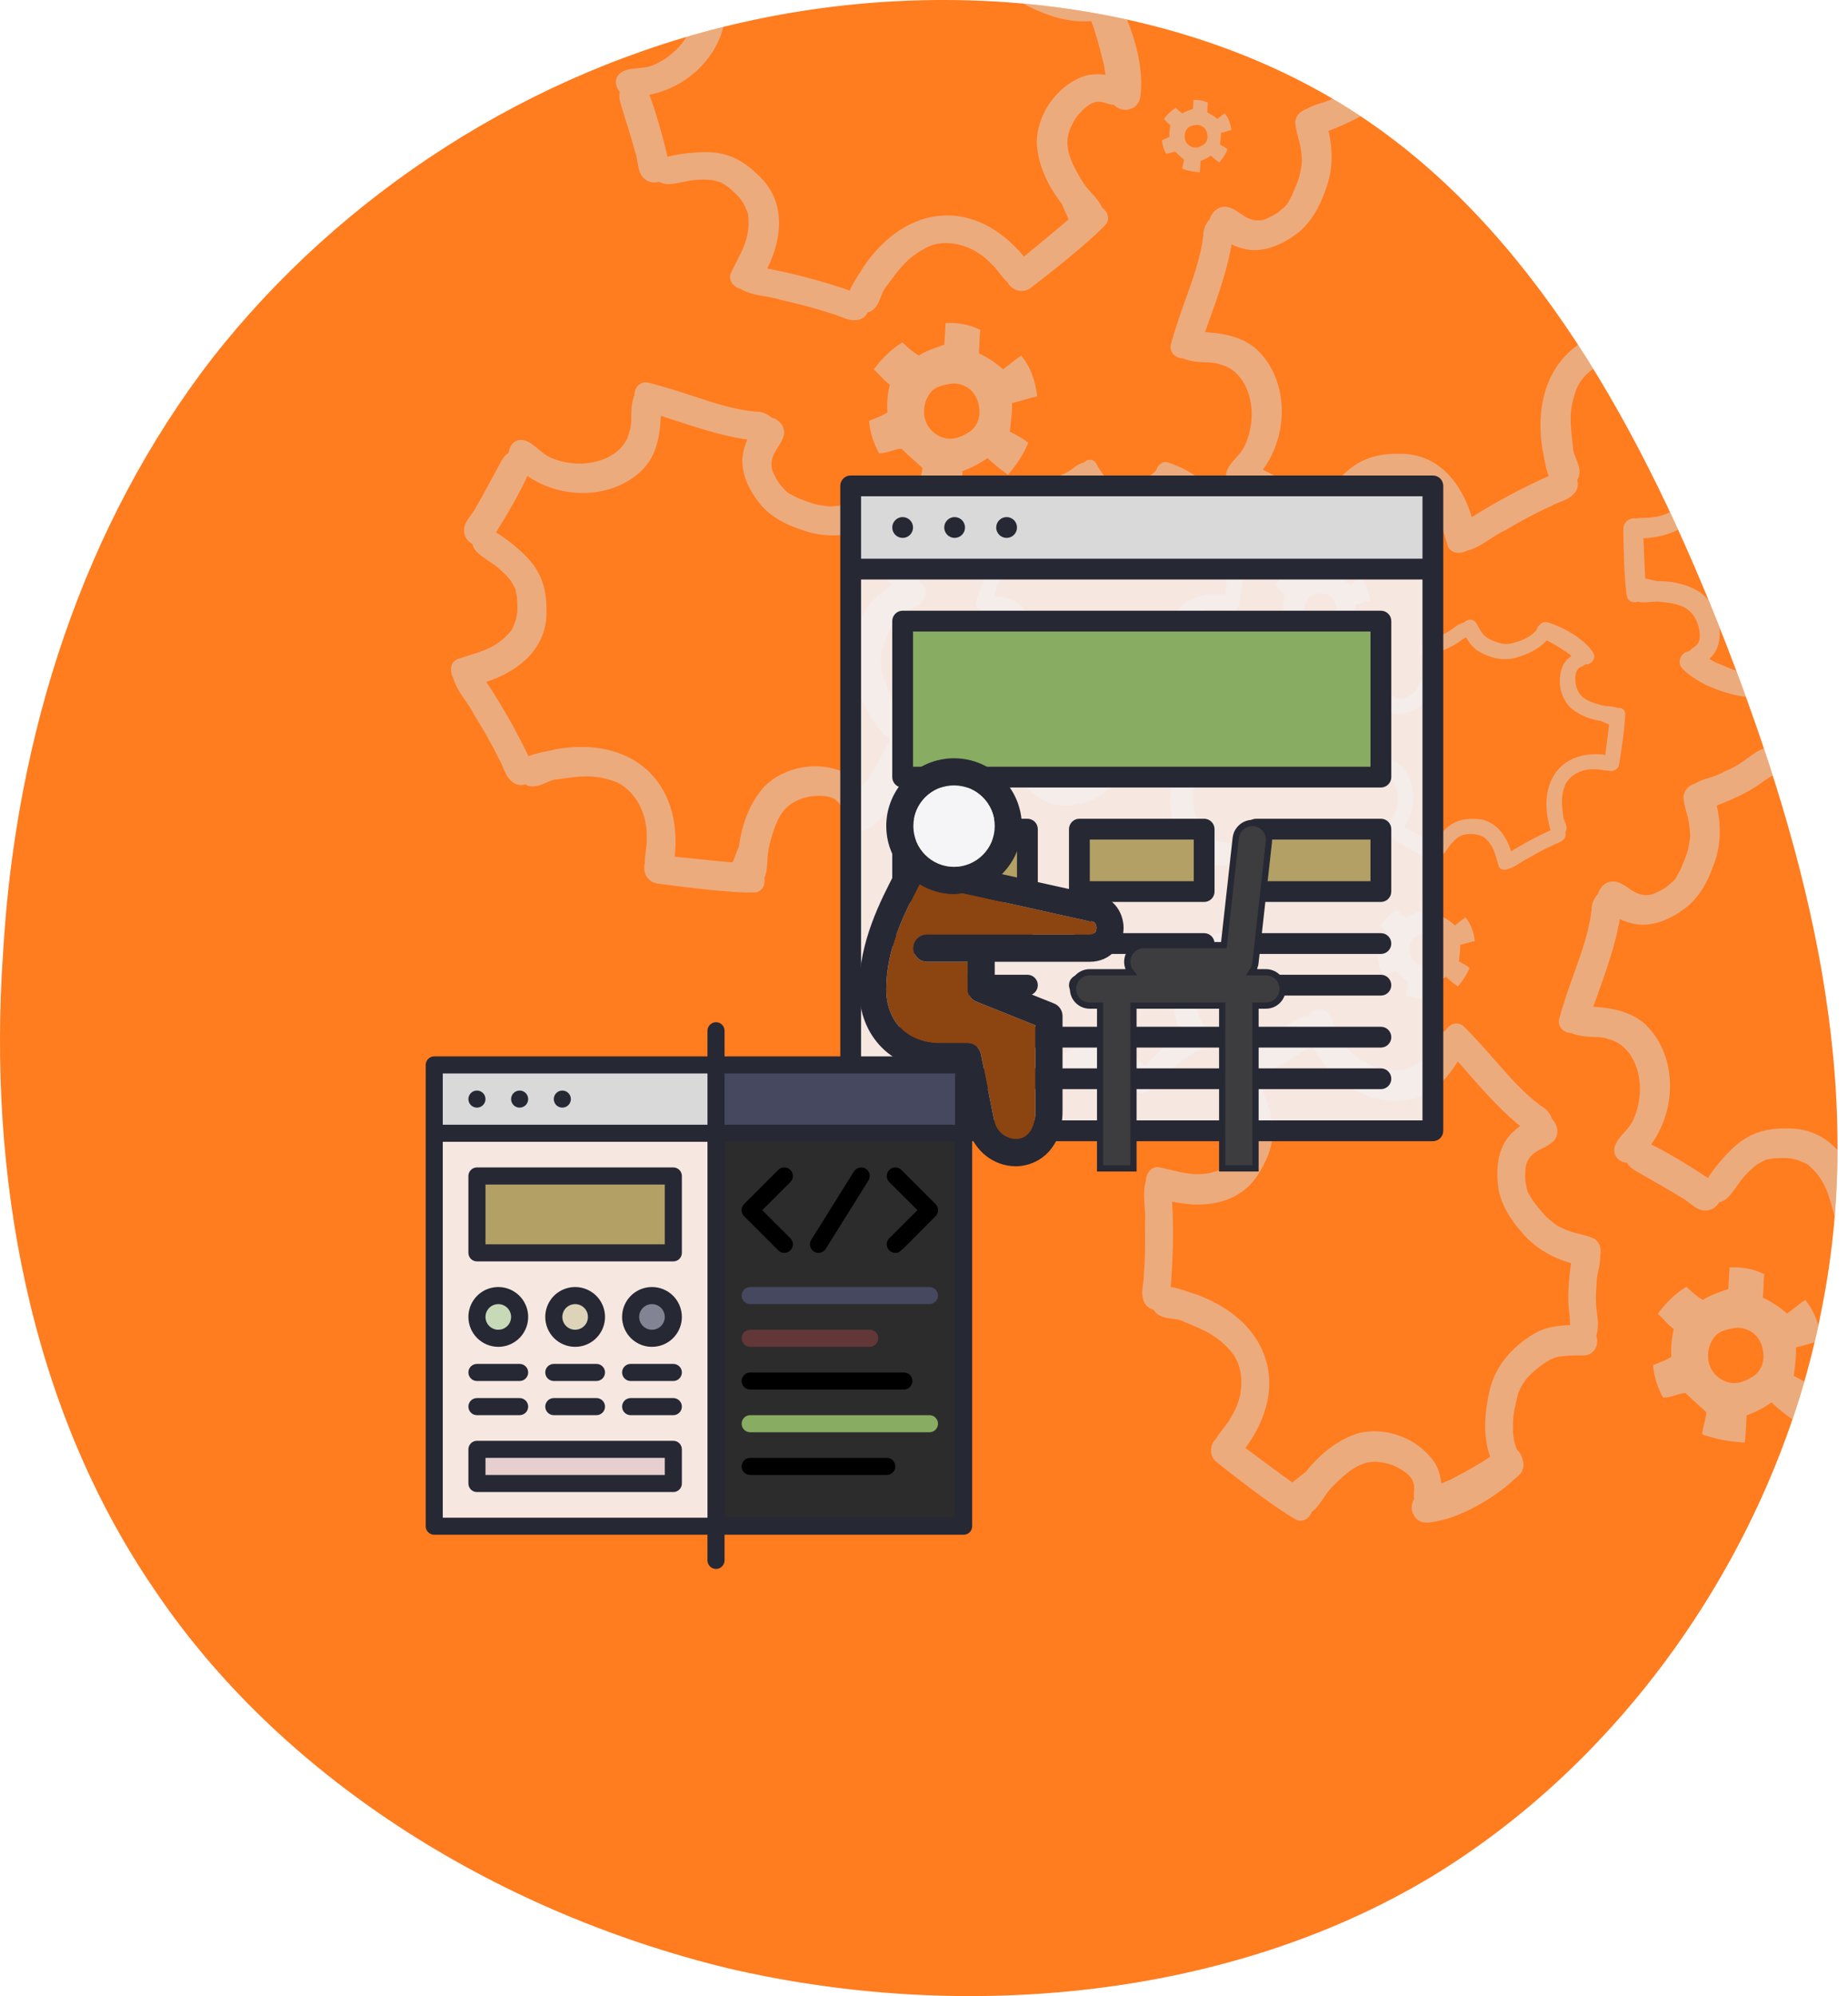
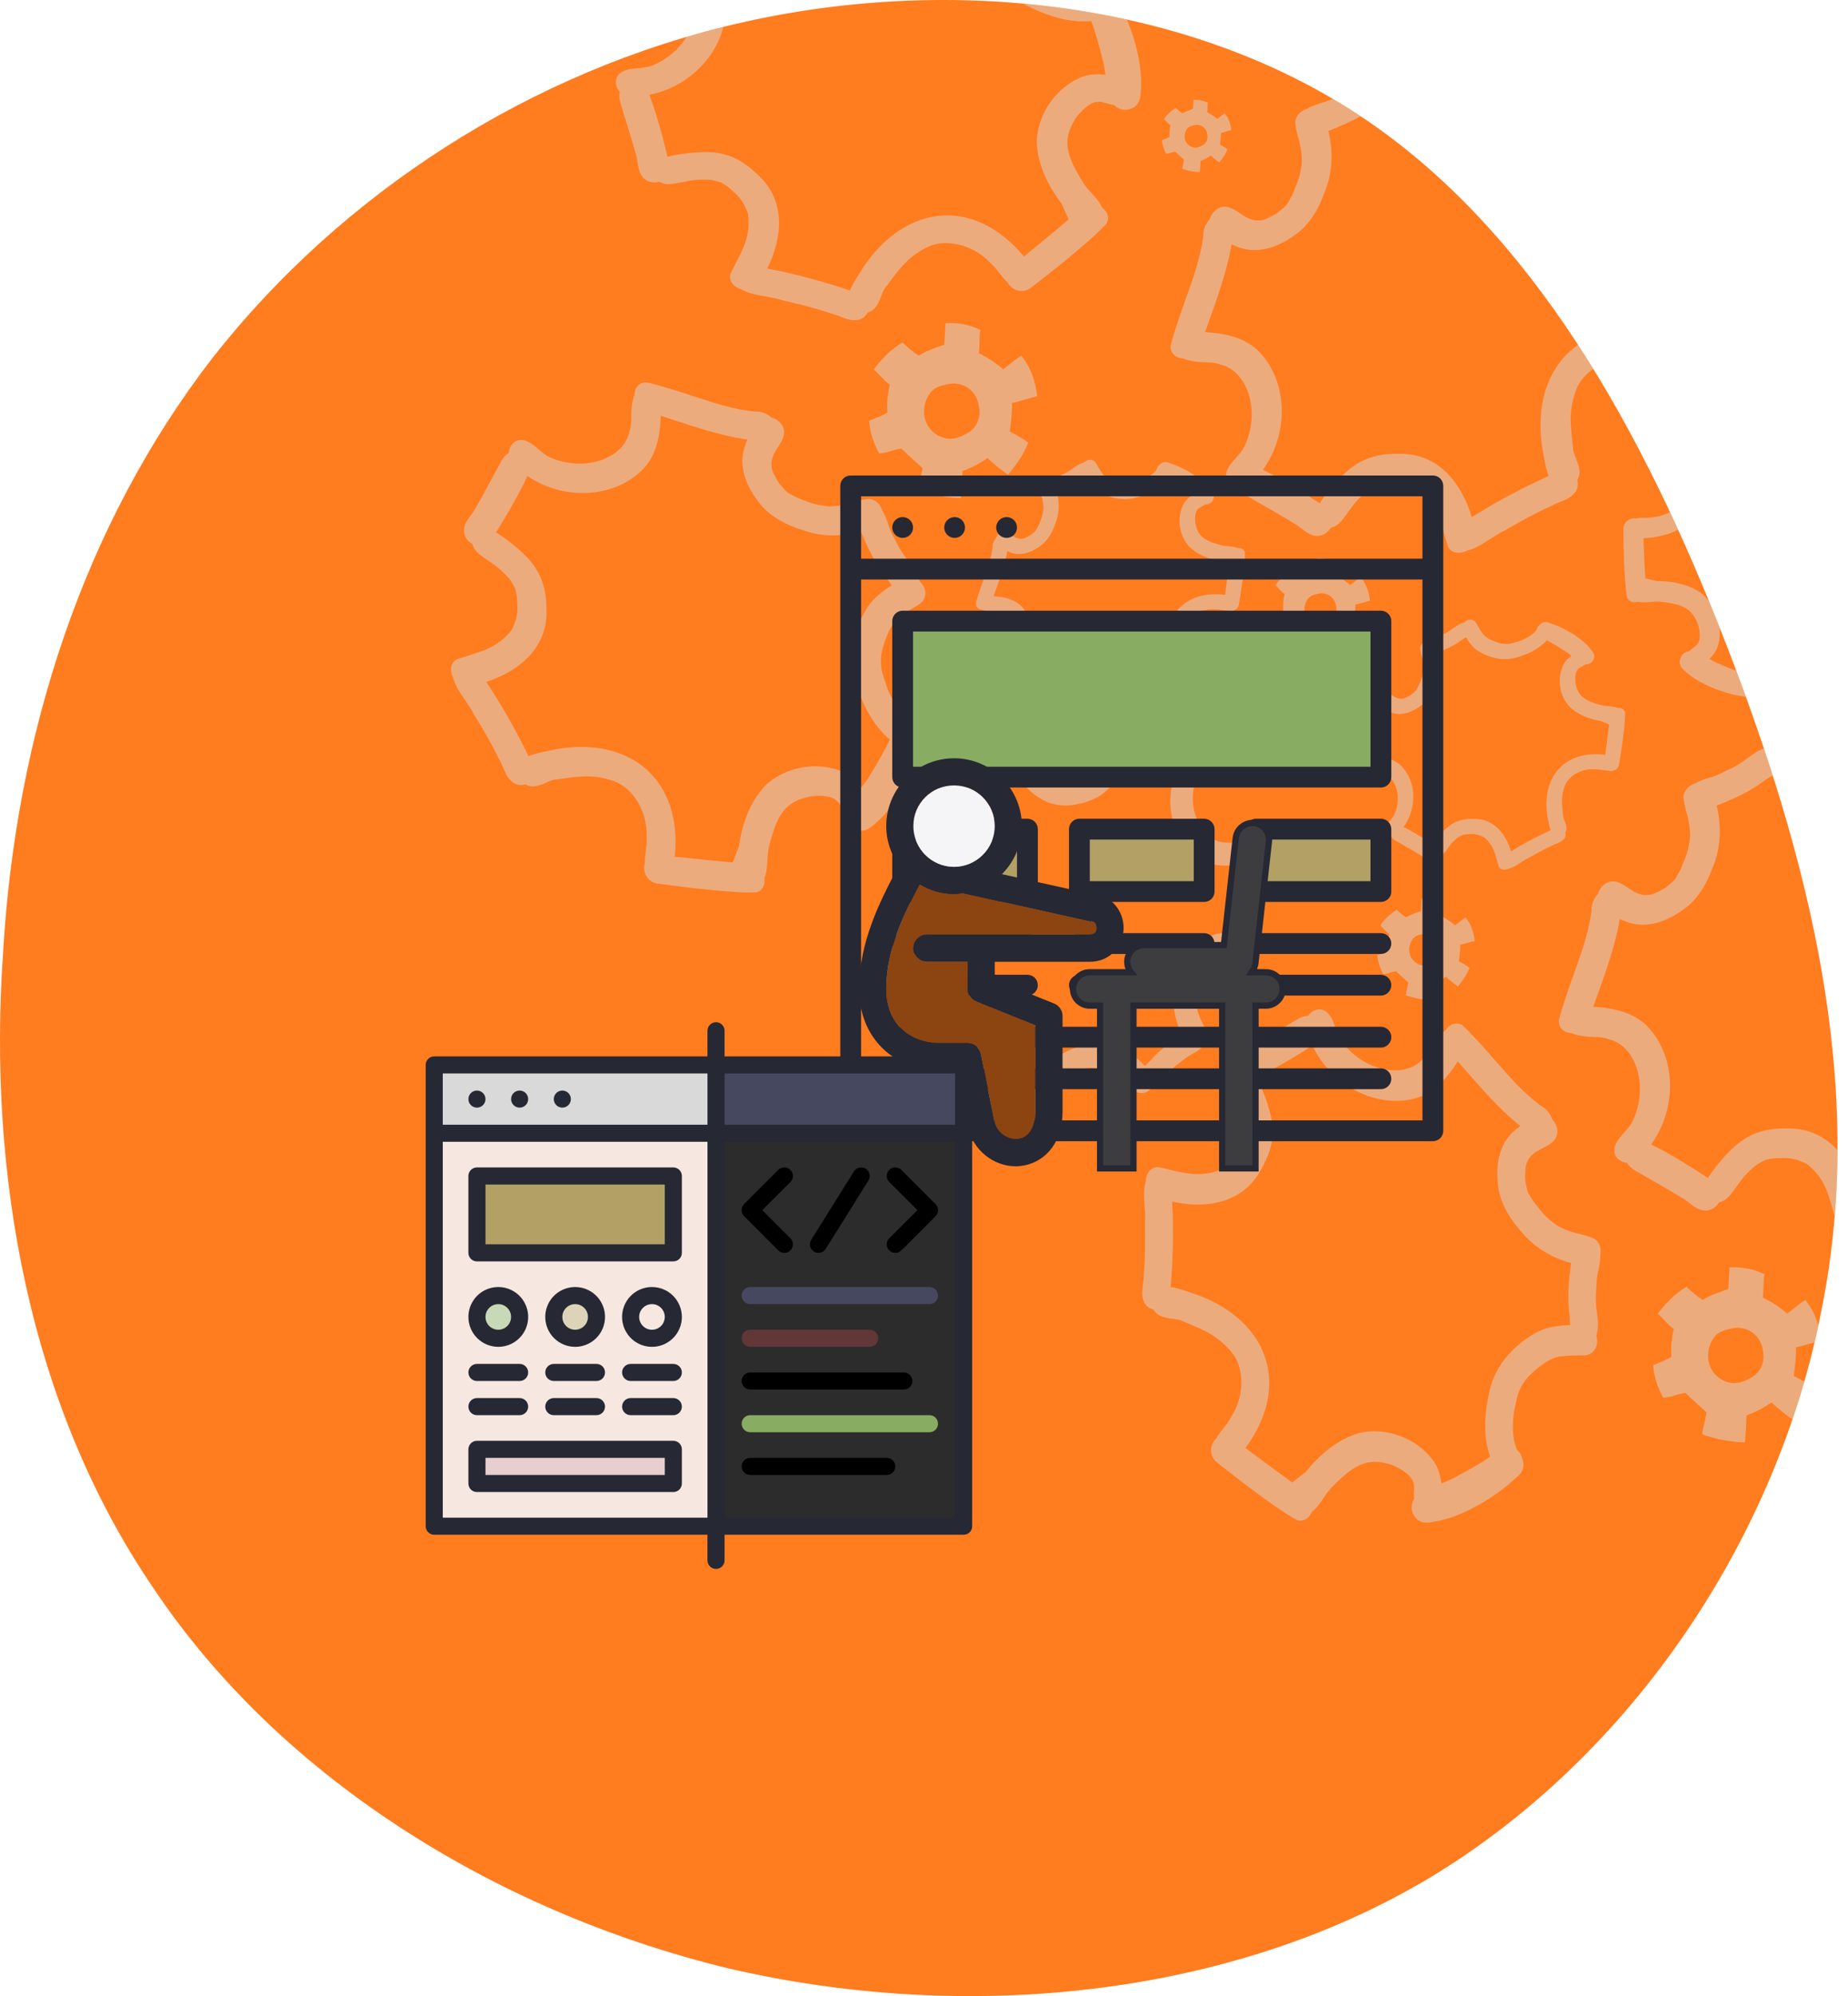
<svg xmlns="http://www.w3.org/2000/svg" width="113" height="122" viewBox="0 0 113 122" fill="none">
  <path d="M12.986 21.886C20.852 11.861 32.419 4.303 45.375 1.373C58.331 -1.557 72.674 0.139 83.162 7.08C93.65 14.02 100.436 26.204 105.526 39.314C110.615 52.424 114.163 66.305 111.387 80.032C108.765 93.758 99.973 107.177 87.481 114.734C75.142 122.137 58.947 123.679 44.45 120.286C29.952 116.739 16.996 108.41 9.439 97.151C1.727 85.892 -0.741 71.703 0.185 58.285C0.956 44.867 5.12 32.065 12.986 21.886Z" fill="#FF7C1F" />
  <g style="mix-blend-mode:screen" opacity="0.5">
    <path fill-rule="evenodd" clip-rule="evenodd" d="M40.406 25.413C40.365 26.658 40.123 27.916 39.24 28.754C37.504 30.452 34.447 30.603 32.25 29.09C31.866 29.961 31.033 31.425 30.331 32.543C30.908 32.879 32.347 33.956 32.834 34.86C33.277 35.581 33.416 36.42 33.414 37.217C33.53 39.581 31.74 41.027 29.734 41.68C30.704 43.124 31.562 44.661 32.317 46.218C32.672 46.071 33.101 45.983 33.473 45.906C33.656 45.869 33.825 45.834 33.965 45.796C38.635 44.971 41.737 47.745 41.26 52.359C41.55 52.388 41.877 52.422 42.223 52.459C43.047 52.544 43.983 52.642 44.789 52.712L44.845 52.597C44.953 52.306 45.065 52.017 45.184 51.731C45.367 50.359 45.869 48.999 46.779 48.029C47.963 46.889 49.942 46.464 51.602 47.199C52.041 47.407 52.384 47.742 52.674 48.123C52.726 48.05 52.782 47.978 52.837 47.907L52.837 47.907C52.964 47.742 53.091 47.578 53.184 47.398C53.687 46.578 54.118 45.837 54.408 45.199C53.362 44.325 52.719 42.998 52.326 41.738C51.799 40.111 52.235 38.436 53.034 37.123C53.418 36.555 53.953 36.146 54.522 35.781C54.474 35.713 54.429 35.643 54.384 35.573C54.291 35.429 54.198 35.286 54.093 35.163C53.467 34.371 52.956 33.251 52.646 32.496C51.46 32.809 50.181 32.834 48.942 32.353C48.077 32.074 47.239 31.637 46.596 30.945C46.047 30.298 45.571 29.511 45.439 28.69C45.314 28.036 45.451 27.424 45.7 26.865C45.612 26.849 45.526 26.836 45.442 26.829C43.956 26.579 42.508 26.103 41.059 25.627L41.059 25.627L41.058 25.626C40.84 25.555 40.623 25.484 40.406 25.413ZM30.676 28.148C30.785 27.956 30.922 27.782 31.11 27.683C31.138 27.197 31.527 26.76 32.096 26.924C32.407 27.017 32.666 27.237 32.926 27.458L32.926 27.458C33.14 27.64 33.355 27.823 33.602 27.938L33.607 27.941L33.609 27.942C33.623 27.95 33.635 27.955 33.653 27.963L33.654 27.964L33.677 27.975C35.739 28.854 38.16 28.05 38.493 26.352C38.594 26.089 38.596 25.825 38.597 25.517C38.599 25.162 38.602 24.75 38.759 24.218C38.763 24.209 38.77 24.203 38.776 24.197C38.781 24.192 38.786 24.187 38.79 24.181C38.786 23.754 39.043 23.351 39.544 23.367C40.566 23.613 41.486 23.916 42.362 24.203C43.67 24.633 44.879 25.03 46.175 25.16C46.555 25.139 46.913 25.286 47.165 25.513C47.617 25.629 48.029 26.05 47.931 26.576C47.876 26.855 47.725 27.091 47.572 27.328C47.465 27.496 47.356 27.664 47.281 27.849C47.234 27.969 47.2 28.095 47.178 28.225C47.168 28.341 47.175 28.46 47.188 28.578L47.191 28.593L47.191 28.593C47.199 28.636 47.208 28.685 47.219 28.73C47.222 28.744 47.227 28.758 47.232 28.771L47.232 28.771L47.232 28.772C47.235 28.781 47.239 28.79 47.241 28.799C47.29 28.907 47.375 29.092 47.423 29.173C47.461 29.259 47.575 29.441 47.651 29.56L47.758 29.682C47.986 29.942 48.073 30.042 48.179 30.117C48.246 30.164 48.319 30.201 48.439 30.26C48.526 30.304 48.636 30.359 48.786 30.44C49.738 30.803 49.82 30.833 50.486 30.929C50.576 30.943 50.71 30.948 50.78 30.951L50.781 30.951C51.441 30.921 51.811 30.81 52.179 30.699L52.179 30.699C52.454 30.616 52.728 30.534 53.121 30.486C53.541 30.519 53.823 30.828 53.936 31.177C54.116 31.463 54.196 31.703 54.283 31.964C54.378 32.247 54.48 32.554 54.727 32.969C55.023 33.622 55.317 33.997 55.573 34.325C55.853 34.683 56.088 34.985 56.235 35.53C56.498 35.768 56.654 36.127 56.549 36.475C56.489 36.7 56.334 36.886 56.128 36.982C55.893 37.129 55.755 37.212 55.658 37.269C55.453 37.392 55.435 37.403 55.073 37.672C54.329 38.12 53.937 39.689 53.88 40.049C53.85 40.837 53.862 40.876 54.167 41.808L54.203 41.914C54.316 42.263 54.734 43.181 55.276 43.712C55.327 43.764 55.38 43.813 55.434 43.862L55.465 43.891C55.506 43.923 55.555 43.96 55.604 43.995C55.833 44.037 56.052 44.157 56.205 44.342C56.38 44.489 56.51 44.688 56.523 44.914C56.564 45.113 56.518 45.245 56.429 45.501L56.429 45.501C56.384 45.631 56.328 45.792 56.266 46.01C55.846 47.24 54.801 49.372 53.27 50.539C53.205 50.599 53.157 50.628 53.121 50.636C52.884 50.803 52.536 50.832 52.26 50.672C51.898 50.51 51.724 50.145 51.73 49.798C51.601 49.617 51.524 49.472 51.459 49.349C51.373 49.186 51.308 49.063 51.167 48.947C50.997 48.749 50.464 48.553 49.517 48.682C48.039 49.003 47.496 49.723 46.997 51.874L46.997 51.878L46.997 51.883L46.997 51.887L46.997 51.892C46.953 52.111 46.939 52.349 46.925 52.589V52.589C46.904 52.962 46.883 53.338 46.745 53.653C46.806 54.044 46.654 54.442 46.22 54.547C44.549 54.599 41.084 54.122 40.238 54.005C39.542 53.93 39.273 53.245 39.433 52.757C39.422 52.508 39.455 52.257 39.489 52.006L39.489 52.006C39.525 51.737 39.561 51.468 39.542 51.2C39.61 49.524 38.643 48.158 37.585 47.76C36.39 47.346 35.636 47.398 34.074 47.638C33.887 47.623 33.666 47.72 33.424 47.825C33.019 48.001 32.558 48.201 32.115 47.938C31.845 48.032 31.524 47.99 31.256 47.732C31.02 47.517 30.894 47.219 30.768 46.922C30.692 46.742 30.615 46.562 30.515 46.401C30.066 45.458 29.528 44.557 28.979 43.664C28.832 43.362 28.633 43.072 28.433 42.783L28.433 42.782C28.132 42.345 27.83 41.907 27.71 41.425C27.498 41.034 27.51 40.536 27.924 40.3C28.19 40.209 28.437 40.132 28.67 40.059C29.527 39.792 30.187 39.587 30.852 38.977C31.311 38.514 31.314 38.506 31.446 38.141C31.473 38.068 31.505 37.98 31.547 37.872C31.65 37.427 31.66 37.302 31.612 36.491C31.581 36.343 31.562 36.244 31.549 36.172C31.533 36.086 31.524 36.039 31.509 35.994C31.49 35.939 31.46 35.888 31.395 35.775L31.395 35.775C31.357 35.708 31.306 35.62 31.237 35.496C31.175 35.407 30.668 34.792 29.992 34.363C29.487 34.024 29.33 33.899 29.219 33.792C29.057 33.658 28.95 33.479 28.889 33.281C28.886 33.274 28.886 33.267 28.885 33.26C28.885 33.255 28.884 33.25 28.883 33.246C28.651 33.121 28.46 32.906 28.398 32.622C28.292 32.165 28.547 31.82 28.798 31.479C28.919 31.316 29.039 31.153 29.118 30.979C29.449 30.416 29.759 29.839 30.069 29.263C30.269 28.89 30.47 28.517 30.676 28.148ZM44.232 1.645C43.739 3.644 41.932 5.363 39.704 5.793C40.056 6.677 40.516 8.298 40.82 9.582C41.465 9.406 43.242 9.135 44.227 9.422C45.052 9.612 45.748 10.101 46.316 10.661C48.082 12.236 47.858 14.526 46.917 16.414C48.627 16.735 50.325 17.201 51.964 17.755C52.108 17.398 52.346 17.03 52.552 16.712C52.653 16.555 52.747 16.41 52.818 16.283C55.504 12.375 59.657 12.107 62.613 15.682C62.837 15.497 63.09 15.288 63.358 15.066L63.36 15.065C63.999 14.538 64.724 13.939 65.339 13.414L65.296 13.293C65.164 13.012 65.036 12.729 64.917 12.444C64.066 11.352 63.449 10.041 63.395 8.712C63.412 7.068 64.496 5.359 66.185 4.69C66.64 4.524 67.12 4.513 67.595 4.574C67.58 4.486 67.567 4.396 67.555 4.306L67.555 4.306C67.527 4.1 67.498 3.894 67.435 3.701C67.204 2.769 66.978 1.941 66.726 1.287C65.37 1.42 63.972 0.948 62.798 0.346C62.718 0.306 62.639 0.264 62.563 0.22C64.709 0.414 66.832 0.738 68.91 1.195C69.424 2.43 69.937 4.251 69.735 5.843C69.733 5.931 69.72 5.986 69.701 6.017C69.653 6.303 69.43 6.572 69.122 6.656C68.753 6.801 68.371 6.669 68.127 6.422C67.907 6.387 67.751 6.34 67.618 6.3C67.441 6.247 67.308 6.207 67.126 6.226C66.865 6.208 66.352 6.451 65.78 7.217C64.973 8.496 65.106 9.388 66.289 11.251C66.293 11.255 66.295 11.257 66.298 11.26C66.299 11.261 66.3 11.263 66.302 11.264C66.427 11.45 66.588 11.626 66.749 11.804L66.749 11.804C67 12.08 67.253 12.36 67.381 12.679C67.703 12.909 67.88 13.297 67.651 13.68C66.516 14.908 63.746 17.044 63.069 17.565C62.529 18.009 61.852 17.72 61.616 17.264C61.43 17.098 61.275 16.898 61.12 16.698C60.953 16.484 60.787 16.269 60.583 16.095C59.434 14.872 57.782 14.603 56.757 15.079C55.624 15.64 55.132 16.214 54.209 17.496C54.067 17.619 53.98 17.845 53.886 18.091C53.727 18.504 53.547 18.973 53.049 19.103C52.927 19.363 52.672 19.562 52.299 19.572C51.981 19.59 51.68 19.471 51.38 19.352C51.198 19.28 51.016 19.209 50.831 19.167C49.844 18.826 48.824 18.578 47.802 18.344C47.484 18.236 47.138 18.175 46.791 18.115L46.791 18.115C46.268 18.023 45.744 17.931 45.317 17.678C44.889 17.556 44.542 17.198 44.664 16.737C44.786 16.484 44.904 16.253 45.016 16.036C45.426 15.239 45.742 14.623 45.774 13.722C45.765 13.07 45.761 13.063 45.594 12.712C45.561 12.642 45.521 12.557 45.473 12.451C45.228 12.065 45.146 11.971 44.534 11.437C44.407 11.356 44.323 11.299 44.263 11.258C44.19 11.209 44.15 11.182 44.107 11.162C44.055 11.137 43.998 11.122 43.872 11.09C43.797 11.07 43.698 11.044 43.561 11.007C43.454 10.988 42.66 10.919 41.881 11.1C41.285 11.223 41.086 11.247 40.931 11.251C40.723 11.273 40.52 11.223 40.335 11.128C40.329 11.125 40.323 11.121 40.318 11.116C40.314 11.113 40.311 11.11 40.306 11.107C40.055 11.185 39.768 11.171 39.522 11.016C39.122 10.771 39.054 10.348 38.987 9.929V9.929C38.955 9.729 38.924 9.529 38.855 9.351C38.686 8.72 38.492 8.095 38.298 7.469C38.172 7.065 38.047 6.661 37.928 6.255C37.868 6.043 37.84 5.823 37.901 5.619C37.574 5.258 37.535 4.675 38.052 4.384C38.336 4.227 38.674 4.197 39.014 4.167C39.294 4.142 39.576 4.117 39.831 4.021L39.835 4.02L39.839 4.019C39.854 4.014 39.866 4.01 39.885 4.003C39.892 4 39.9 3.997 39.909 3.994C40.81 3.623 41.531 2.98 41.979 2.256C42.725 2.037 43.476 1.833 44.232 1.645ZM81.489 6.036C81.194 6.176 80.956 6.249 80.731 6.317C80.463 6.399 80.216 6.474 79.919 6.651C79.561 6.757 79.238 7.037 79.193 7.464C79.232 7.866 79.309 8.147 79.386 8.43L79.386 8.43C79.489 8.808 79.593 9.188 79.606 9.862L79.606 9.863C79.602 9.935 79.593 10.071 79.576 10.163C79.461 10.839 79.428 10.922 79.032 11.883C78.947 12.034 78.887 12.146 78.841 12.233L78.841 12.233L78.841 12.233C78.776 12.354 78.737 12.428 78.687 12.494C78.608 12.6 78.504 12.687 78.233 12.913L78.106 13.018C77.982 13.093 77.793 13.204 77.704 13.241C77.621 13.287 77.431 13.369 77.319 13.416C77.309 13.419 77.3 13.422 77.29 13.425C77.276 13.43 77.262 13.434 77.248 13.437C77.202 13.447 77.151 13.455 77.107 13.462L77.092 13.464C76.971 13.475 76.85 13.479 76.731 13.466C76.6 13.44 76.472 13.401 76.351 13.35C76.164 13.269 75.996 13.154 75.828 13.04C75.589 12.878 75.353 12.718 75.069 12.654C74.536 12.54 74.096 12.95 73.966 13.407C73.727 13.659 73.567 14.02 73.579 14.408C73.413 15.727 72.976 16.949 72.504 18.272C72.187 19.157 71.855 20.088 71.577 21.123C71.547 21.635 71.952 21.907 72.388 21.914C72.394 21.919 72.398 21.924 72.403 21.929C72.407 21.933 72.411 21.938 72.415 21.941C72.418 21.943 72.421 21.945 72.424 21.947C72.962 22.121 73.383 22.134 73.745 22.146C74.058 22.156 74.328 22.164 74.594 22.274C76.317 22.658 77.073 25.148 76.122 27.229C76.106 27.261 76.098 27.277 76.088 27.297C76.086 27.3 76.086 27.3 76.083 27.303L76.083 27.304C75.96 27.553 75.767 27.767 75.576 27.981L75.576 27.981C75.343 28.24 75.112 28.498 75.009 28.813C74.826 29.389 75.262 29.797 75.757 29.839C75.854 30.034 76.027 30.177 76.22 30.294C76.591 30.514 76.966 30.728 77.341 30.942C77.921 31.273 78.501 31.604 79.067 31.956C79.242 32.042 79.405 32.169 79.568 32.296C79.909 32.562 80.254 32.83 80.724 32.735C81.015 32.678 81.239 32.489 81.372 32.256C81.377 32.255 81.382 32.255 81.387 32.254C81.394 32.254 81.401 32.254 81.408 32.251C81.612 32.194 81.798 32.089 81.938 31.927C82.051 31.817 82.181 31.661 82.541 31.154C82.996 30.476 83.636 29.975 83.729 29.914C83.857 29.848 83.949 29.798 84.018 29.76C84.135 29.697 84.188 29.668 84.244 29.65C84.29 29.635 84.338 29.628 84.427 29.614C84.501 29.602 84.602 29.586 84.754 29.558C85.582 29.53 85.709 29.543 86.16 29.661C86.27 29.706 86.358 29.741 86.432 29.77C86.801 29.915 86.809 29.918 87.269 30.398C87.874 31.092 88.066 31.771 88.316 32.652L88.316 32.652C88.383 32.891 88.456 33.145 88.541 33.419C88.772 33.847 89.279 33.872 89.683 33.666C90.178 33.557 90.633 33.261 91.087 32.965L91.087 32.965C91.388 32.769 91.688 32.573 92 32.432C92.925 31.894 93.859 31.369 94.832 30.937C94.999 30.838 95.184 30.765 95.37 30.692L95.37 30.692C95.677 30.572 95.983 30.451 96.209 30.216C96.479 29.949 96.531 29.623 96.441 29.345C96.721 28.9 96.529 28.425 96.36 28.007C96.26 27.758 96.167 27.529 96.187 27.339C95.983 25.74 95.95 24.97 96.403 23.762C96.586 23.312 96.944 22.882 97.424 22.545C97.119 22.05 96.809 21.561 96.495 21.078C94.737 22.302 93.877 24.552 94.306 27.402C94.34 27.546 94.371 27.719 94.405 27.907L94.405 27.908C94.473 28.289 94.552 28.728 94.693 29.094C93.085 29.823 91.495 30.658 89.996 31.61C89.383 29.546 87.956 27.683 85.542 27.739C84.729 27.717 83.87 27.836 83.122 28.269C82.188 28.741 81.051 30.181 80.693 30.761C79.572 30.015 78.1 29.128 77.222 28.713C78.823 26.512 78.749 23.39 77.063 21.575C76.232 20.653 74.955 20.373 73.686 20.299C73.764 20.078 73.843 19.858 73.921 19.638C74.445 18.173 74.969 16.708 75.262 15.2C75.271 15.114 75.287 15.026 75.305 14.937C75.87 15.206 76.49 15.362 77.16 15.252C78.001 15.139 78.817 14.674 79.491 14.13C80.213 13.492 80.68 12.649 80.988 11.775C81.511 10.524 81.519 9.219 81.231 8.001C81.781 7.791 82.521 7.484 83.198 7.104C83.186 7.096 83.174 7.088 83.162 7.08C82.614 6.718 82.056 6.37 81.489 6.036ZM102.115 31.302C101.821 31.458 101.483 31.567 101.111 31.606C100.93 31.646 100.742 31.648 100.555 31.65C100.38 31.652 100.205 31.654 100.035 31.687C99.686 31.627 99.244 31.879 99.263 32.362C99.267 32.952 99.287 35.37 99.49 36.508C99.605 36.794 99.892 36.858 100.154 36.777C100.382 36.84 100.642 36.817 100.899 36.794C101.065 36.78 101.229 36.765 101.383 36.774C101.385 36.773 101.387 36.773 101.389 36.773C101.391 36.773 101.393 36.773 101.396 36.772C102.916 36.899 103.463 37.198 103.83 38.176C104.013 38.812 103.933 39.196 103.814 39.331C103.749 39.44 103.671 39.496 103.568 39.572C103.491 39.628 103.399 39.695 103.288 39.801C103.05 39.832 102.818 39.987 102.743 40.251C102.661 40.456 102.716 40.691 102.854 40.837C102.863 40.861 102.888 40.891 102.935 40.929C103.887 41.86 105.449 42.361 106.332 42.525C106.487 42.546 106.603 42.568 106.697 42.586C106.719 42.59 106.74 42.594 106.759 42.598C106.565 42.063 106.368 41.53 106.168 40.998C105.833 40.875 105.466 40.724 105.075 40.556C104.943 40.51 104.817 40.44 104.692 40.37C104.638 40.339 104.583 40.308 104.528 40.28C104.76 40.043 104.954 39.775 105.053 39.455C105.156 39.085 105.182 38.706 105.142 38.337C104.929 37.8 104.713 37.263 104.494 36.729C104.349 36.545 104.185 36.379 104.003 36.238C103.249 35.713 102.269 35.506 101.312 35.518C101.105 35.465 100.896 35.417 100.686 35.373L100.601 35.345C100.569 34.787 100.542 34.137 100.518 33.565C100.509 33.325 100.499 33.098 100.49 32.897C101.309 32.862 102.021 32.68 102.612 32.376C102.448 32.017 102.283 31.659 102.115 31.302ZM107.858 45.744C107.475 45.882 107.213 46.076 106.913 46.298C106.572 46.551 106.182 46.84 105.507 47.126C105.078 47.367 104.762 47.463 104.471 47.552C104.203 47.634 103.956 47.709 103.659 47.885C103.301 47.992 102.978 48.271 102.933 48.699C102.972 49.101 103.049 49.382 103.126 49.664L103.126 49.665C103.229 50.043 103.333 50.423 103.346 51.097L103.346 51.098C103.341 51.17 103.333 51.306 103.316 51.398C103.201 52.074 103.168 52.157 102.772 53.118C102.687 53.269 102.627 53.38 102.581 53.467C102.516 53.588 102.477 53.662 102.427 53.729C102.348 53.835 102.244 53.922 101.973 54.147L101.845 54.253C101.722 54.327 101.533 54.438 101.444 54.475C101.361 54.522 101.17 54.604 101.059 54.651L101.046 54.654L101.016 54.664C101.006 54.667 100.997 54.67 100.988 54.672C100.942 54.681 100.891 54.69 100.846 54.697L100.832 54.699C100.711 54.71 100.589 54.713 100.471 54.7C100.34 54.675 100.212 54.636 100.091 54.585C99.904 54.504 99.735 54.389 99.567 54.275C99.329 54.113 99.092 53.952 98.809 53.889C98.275 53.775 97.836 54.184 97.705 54.642C97.467 54.894 97.307 55.255 97.319 55.643C97.153 56.961 96.716 58.184 96.244 59.507C95.927 60.392 95.595 61.323 95.317 62.358C95.287 62.869 95.692 63.142 96.127 63.149C96.133 63.153 96.138 63.158 96.143 63.163C96.149 63.17 96.155 63.177 96.163 63.182C96.702 63.356 97.123 63.369 97.485 63.381C97.798 63.39 98.068 63.399 98.334 63.509C100.057 63.893 100.813 66.383 99.862 68.463L99.851 68.486C99.842 68.504 99.835 68.517 99.828 68.531C99.826 68.534 99.826 68.534 99.824 68.537L99.823 68.538C99.7 68.787 99.507 69.002 99.316 69.216C99.083 69.475 98.852 69.733 98.749 70.048C98.567 70.624 99.002 71.032 99.497 71.074C99.594 71.268 99.767 71.412 99.96 71.529C100.331 71.748 100.706 71.962 101.081 72.176L101.081 72.177C101.661 72.508 102.241 72.839 102.807 73.191C102.982 73.277 103.145 73.403 103.308 73.531C103.649 73.796 103.994 74.065 104.463 73.969C104.755 73.913 104.979 73.724 105.112 73.491C105.114 73.49 105.116 73.49 105.118 73.49C105.121 73.489 105.124 73.489 105.127 73.489L105.129 73.489C105.135 73.489 105.142 73.488 105.148 73.486C105.352 73.428 105.538 73.324 105.678 73.162C105.791 73.052 105.921 72.895 106.281 72.389C106.736 71.711 107.376 71.21 107.469 71.149C107.597 71.082 107.688 71.032 107.758 70.995L107.758 70.995C107.875 70.931 107.928 70.903 107.984 70.885C108.03 70.87 108.078 70.862 108.167 70.848C108.241 70.837 108.342 70.821 108.494 70.793C109.322 70.765 109.449 70.778 109.9 70.895C110.01 70.941 110.098 70.976 110.172 71.005C110.541 71.15 110.549 71.153 111.009 71.632C111.614 72.327 111.806 73.006 112.056 73.886L112.056 73.886C112.097 74.033 112.14 74.184 112.187 74.343C112.297 72.993 112.353 71.643 112.358 70.293C111.603 69.474 110.586 68.943 109.282 68.973C108.469 68.951 107.61 69.071 106.862 69.504C105.927 69.976 104.791 71.416 104.433 71.996C103.312 71.25 101.84 70.362 100.962 69.948C102.563 67.747 102.489 64.625 100.803 62.81C99.972 61.887 98.695 61.608 97.426 61.533C97.504 61.313 97.582 61.093 97.661 60.873C98.185 59.407 98.709 57.943 99.002 56.435C99.011 56.349 99.027 56.261 99.045 56.172C99.61 56.441 100.23 56.596 100.9 56.486C101.741 56.373 102.556 55.908 103.23 55.365C103.953 54.727 104.42 53.884 104.728 53.009C105.251 51.759 105.259 50.453 104.971 49.235C105.749 48.94 106.905 48.448 107.729 47.83C107.857 47.726 108.006 47.635 108.155 47.544L108.156 47.543C108.228 47.499 108.3 47.455 108.37 47.409C108.392 47.444 108.414 47.48 108.435 47.515C108.248 46.924 108.055 46.333 107.858 45.744ZM111.186 81.024C111.024 80.443 110.766 79.904 110.383 79.454C110.095 79.644 109.896 79.803 109.69 79.969C109.563 80.071 109.434 80.175 109.279 80.29C108.847 79.897 108.33 79.569 107.794 79.308C107.822 79.054 107.828 78.831 107.833 78.621L107.833 78.62C107.839 78.367 107.844 78.132 107.889 77.882C107.226 77.554 106.484 77.418 105.756 77.466C105.732 77.991 105.712 78.32 105.679 78.786L105.633 78.802L105.516 78.842L105.516 78.842C105.056 79.002 104.51 79.193 104.123 79.451C103.694 79.184 103.489 78.992 103.168 78.692L103.12 78.646C102.431 79.068 101.846 79.64 101.371 80.294C101.537 80.445 101.663 80.58 101.78 80.705L101.78 80.706C101.954 80.892 102.11 81.058 102.349 81.227C102.211 81.774 102.161 82.418 102.202 82.928C101.876 83.122 101.665 83.205 101.411 83.305C101.311 83.345 101.204 83.387 101.081 83.44C101.142 84.173 101.367 84.829 101.695 85.427C102.021 85.41 102.254 85.338 102.475 85.269C102.661 85.211 102.839 85.156 103.059 85.138C103.271 85.351 103.599 85.645 103.898 85.913L103.898 85.914L103.899 85.914L103.899 85.915C104.065 86.064 104.221 86.204 104.344 86.318C104.302 86.636 104.25 86.848 104.199 87.054L104.199 87.055C104.155 87.232 104.112 87.406 104.078 87.639C104.118 87.688 104.186 87.708 104.256 87.729L104.26 87.73L104.296 87.741C104.453 87.788 104.61 87.835 104.768 87.877C105.396 88.044 106.041 88.141 106.687 88.166C106.757 87.576 106.776 87.042 106.795 86.508L106.795 86.507C107.337 86.316 107.851 86.048 108.319 85.715C108.716 86.081 109.135 86.422 109.574 86.734C109.594 86.712 109.614 86.688 109.633 86.665C109.882 85.929 110.114 85.189 110.328 84.447C110.139 84.333 109.954 84.236 109.738 84.122L109.738 84.122L109.685 84.094C109.689 84.056 109.694 84.019 109.699 83.981C109.703 83.944 109.707 83.906 109.712 83.869C109.775 83.345 109.836 82.841 109.823 82.345C110.109 82.287 110.355 82.214 110.596 82.143C110.716 82.108 110.836 82.073 110.958 82.04C111.038 81.701 111.114 81.363 111.186 81.024ZM56.74 24.231C56.925 23.908 57.12 23.595 58.193 23.446C58.615 23.387 59.832 23.619 59.893 25.156C59.912 25.646 59.672 26.152 59.255 26.41C58.84 26.667 58.483 26.817 58.105 26.816C57.517 26.815 56.95 26.449 56.684 25.924C56.417 25.4 56.449 24.743 56.74 24.231ZM53.755 27.71C54.082 27.694 54.314 27.621 54.535 27.552C54.721 27.495 54.899 27.439 55.119 27.421C55.331 27.634 55.659 27.928 55.958 28.197C56.124 28.346 56.281 28.487 56.405 28.602C56.362 28.92 56.31 29.131 56.259 29.338C56.215 29.515 56.173 29.689 56.138 29.923C56.178 29.971 56.246 29.991 56.316 30.012L56.316 30.012L56.32 30.014L56.356 30.024C56.513 30.071 56.67 30.118 56.828 30.16C57.456 30.327 58.101 30.425 58.747 30.449C58.817 29.859 58.836 29.325 58.855 28.791L58.855 28.79C59.397 28.599 59.911 28.331 60.379 27.998C60.776 28.365 61.195 28.705 61.634 29.018C62.136 28.437 62.584 27.78 62.88 27.056C62.479 26.764 62.189 26.611 61.798 26.406L61.745 26.378L61.757 26.28L61.772 26.153C61.835 25.628 61.896 25.125 61.883 24.629C62.169 24.57 62.415 24.497 62.656 24.426L62.656 24.426C62.904 24.354 63.146 24.282 63.423 24.228C63.316 23.304 63.023 22.418 62.444 21.737C62.155 21.927 61.956 22.087 61.75 22.253C61.623 22.354 61.494 22.458 61.339 22.573C60.907 22.18 60.39 21.853 59.855 21.591C59.883 21.337 59.888 21.114 59.893 20.904V20.904C59.899 20.651 59.904 20.416 59.949 20.166C59.286 19.837 58.544 19.701 57.816 19.749C57.792 20.274 57.772 20.603 57.739 21.069C57.686 21.087 57.632 21.106 57.576 21.126C57.116 21.286 56.57 21.476 56.183 21.734C55.754 21.467 55.55 21.276 55.228 20.975L55.18 20.93C54.491 21.352 53.906 21.923 53.431 22.577C53.597 22.728 53.723 22.863 53.84 22.989C54.014 23.175 54.17 23.342 54.41 23.511C54.271 24.057 54.221 24.702 54.262 25.211C53.936 25.405 53.725 25.488 53.471 25.589L53.471 25.589C53.371 25.628 53.264 25.671 53.141 25.723C53.202 26.457 53.427 27.112 53.755 27.71ZM104.68 81.948C104.864 81.625 105.059 81.312 106.133 81.163C106.555 81.104 107.772 81.336 107.832 82.873C107.852 83.362 107.612 83.869 107.195 84.127C106.78 84.384 106.423 84.534 106.045 84.533C105.457 84.532 104.89 84.165 104.624 83.641C104.357 83.117 104.389 82.46 104.68 81.948ZM80.741 36.267C80.12 36.354 80.006 36.535 79.9 36.722C79.731 37.019 79.713 37.399 79.867 37.703C80.022 38.007 80.35 38.219 80.69 38.22C80.909 38.22 81.117 38.133 81.357 37.984C81.598 37.835 81.737 37.542 81.726 37.258C81.691 36.367 80.986 36.233 80.741 36.267ZM78.622 38.646C78.494 38.686 78.359 38.728 78.17 38.737C77.98 38.391 77.85 38.011 77.815 37.587C77.886 37.556 77.948 37.532 78.006 37.509L78.006 37.508C78.153 37.45 78.275 37.402 78.464 37.29C78.44 36.995 78.469 36.621 78.549 36.305C78.41 36.207 78.32 36.11 78.22 36.002C78.152 35.929 78.079 35.851 77.983 35.764C78.258 35.385 78.596 35.054 78.996 34.809L79.024 34.836C79.21 35.01 79.328 35.121 79.577 35.275C79.801 35.126 80.118 35.016 80.384 34.923L80.478 34.89C80.497 34.62 80.509 34.43 80.523 34.125C80.945 34.097 81.374 34.176 81.759 34.367C81.733 34.511 81.73 34.648 81.726 34.794V34.794C81.723 34.916 81.72 35.045 81.704 35.193C82.014 35.344 82.314 35.534 82.564 35.761C82.654 35.695 82.729 35.635 82.802 35.576C82.922 35.48 83.037 35.387 83.204 35.277C83.539 35.672 83.709 36.185 83.771 36.72C83.611 36.752 83.47 36.793 83.327 36.835L83.327 36.835C83.187 36.876 83.045 36.918 82.879 36.952C82.887 37.24 82.852 37.532 82.815 37.835L82.799 37.966L82.83 37.982C83.056 38.101 83.224 38.189 83.457 38.359C83.285 38.778 83.026 39.159 82.735 39.495C82.481 39.314 82.238 39.117 82.008 38.904C81.737 39.097 81.439 39.253 81.125 39.364C81.114 39.673 81.103 39.983 81.062 40.325C80.688 40.31 80.314 40.254 79.951 40.157C79.859 40.133 79.768 40.105 79.677 40.078L79.677 40.078L79.656 40.072L79.654 40.071C79.614 40.059 79.574 40.047 79.551 40.02C79.571 39.884 79.596 39.783 79.621 39.681C79.651 39.561 79.681 39.438 79.705 39.254C79.634 39.188 79.543 39.106 79.447 39.02C79.273 38.864 79.084 38.694 78.96 38.57C78.833 38.581 78.73 38.613 78.622 38.646ZM72.535 7.957C72.611 7.824 72.691 7.695 73.134 7.633C73.308 7.609 73.81 7.705 73.836 8.339C73.844 8.541 73.745 8.75 73.573 8.856C73.401 8.962 73.254 9.024 73.098 9.024C72.855 9.023 72.621 8.872 72.511 8.656C72.401 8.44 72.414 8.168 72.535 7.957ZM71.303 9.393C71.437 9.386 71.533 9.356 71.625 9.328L71.625 9.328C71.701 9.304 71.775 9.281 71.866 9.273C71.953 9.361 72.089 9.483 72.212 9.594C72.28 9.655 72.345 9.713 72.396 9.761C72.379 9.892 72.357 9.979 72.336 10.064L72.336 10.065C72.318 10.138 72.3 10.209 72.286 10.306C72.303 10.326 72.331 10.334 72.359 10.343L72.361 10.343L72.377 10.348C72.406 10.357 72.436 10.366 72.465 10.374C72.5 10.384 72.535 10.394 72.571 10.404C72.83 10.473 73.096 10.513 73.363 10.523C73.392 10.28 73.4 10.06 73.407 9.839L73.408 9.839C73.631 9.76 73.843 9.649 74.036 9.512C74.2 9.663 74.373 9.803 74.554 9.932C74.761 9.693 74.946 9.422 75.068 9.123C74.903 9.002 74.783 8.939 74.622 8.854L74.6 8.843L74.611 8.75L74.611 8.75C74.637 8.534 74.662 8.326 74.657 8.121C74.775 8.097 74.877 8.067 74.976 8.038C75.078 8.008 75.178 7.978 75.292 7.956C75.248 7.574 75.127 7.209 74.888 6.928C74.769 7.006 74.687 7.072 74.602 7.141L74.602 7.141C74.55 7.183 74.496 7.225 74.432 7.273C74.254 7.111 74.041 6.975 73.82 6.868C73.831 6.763 73.834 6.671 73.836 6.584V6.584C73.838 6.479 73.841 6.382 73.859 6.279C73.585 6.144 73.279 6.088 72.979 6.107C72.969 6.324 72.96 6.46 72.947 6.652L72.88 6.676C72.69 6.742 72.464 6.82 72.305 6.927C72.128 6.816 72.043 6.737 71.911 6.613L71.911 6.613L71.891 6.595C71.606 6.769 71.365 7.005 71.169 7.274C71.238 7.337 71.29 7.392 71.338 7.444C71.41 7.521 71.474 7.59 71.573 7.66C71.516 7.885 71.495 8.151 71.512 8.361C71.377 8.441 71.29 8.476 71.186 8.517C71.144 8.534 71.1 8.551 71.049 8.573C71.075 8.876 71.167 9.146 71.303 9.393ZM87.149 57.062C86.527 57.149 86.414 57.33 86.307 57.517C86.139 57.814 86.12 58.194 86.275 58.498C86.429 58.802 86.757 59.014 87.098 59.015C87.317 59.015 87.524 58.928 87.765 58.78C88.006 58.63 88.145 58.337 88.134 58.053C88.099 57.163 87.393 57.028 87.149 57.062ZM85.03 59.441C84.902 59.481 84.767 59.523 84.578 59.533C84.388 59.186 84.258 58.807 84.222 58.382C84.294 58.351 84.356 58.327 84.414 58.304C84.561 58.246 84.683 58.197 84.872 58.085C84.848 57.79 84.877 57.416 84.957 57.1C84.818 57.002 84.728 56.906 84.627 56.797L84.627 56.797C84.559 56.725 84.487 56.646 84.39 56.559C84.666 56.18 85.004 55.849 85.404 55.604L85.432 55.631C85.618 55.805 85.736 55.916 85.985 56.071C86.209 55.921 86.525 55.811 86.792 55.718L86.886 55.685C86.905 55.415 86.917 55.225 86.931 54.921C87.353 54.893 87.782 54.971 88.166 55.162C88.141 55.307 88.138 55.443 88.134 55.59V55.59C88.131 55.711 88.128 55.84 88.112 55.988C88.422 56.139 88.722 56.329 88.972 56.557C89.061 56.49 89.136 56.43 89.21 56.371L89.21 56.371C89.329 56.275 89.445 56.182 89.612 56.072C89.947 56.467 90.117 56.98 90.179 57.516C90.019 57.547 89.878 57.588 89.735 57.63C89.595 57.672 89.453 57.713 89.287 57.748C89.295 58.035 89.259 58.327 89.223 58.63L89.223 58.63L89.207 58.761L89.238 58.777C89.464 58.896 89.632 58.984 89.864 59.154C89.693 59.573 89.434 59.954 89.143 60.29C88.889 60.109 88.645 59.912 88.416 59.7C88.144 59.893 87.847 60.048 87.533 60.159V60.159C87.522 60.469 87.511 60.778 87.47 61.12C87.096 61.105 86.722 61.049 86.358 60.952C86.267 60.928 86.176 60.901 86.085 60.873L86.064 60.867L86.062 60.867C86.022 60.855 85.982 60.843 85.959 60.815C85.979 60.679 86.004 60.578 86.029 60.476C86.058 60.356 86.089 60.233 86.113 60.049C86.042 59.983 85.951 59.901 85.855 59.815L85.854 59.815C85.681 59.659 85.491 59.489 85.368 59.365C85.241 59.376 85.138 59.408 85.03 59.441ZM85.743 46.876C85.315 46.401 84.658 46.257 84.005 46.219C84.045 46.106 84.086 45.992 84.126 45.879L84.126 45.879C84.396 45.125 84.665 44.371 84.816 43.596C84.821 43.552 84.829 43.506 84.838 43.461C85.129 43.599 85.448 43.679 85.793 43.622C86.225 43.564 86.645 43.325 86.992 43.045C87.364 42.717 87.604 42.283 87.762 41.833C88.032 41.19 88.036 40.518 87.888 39.891C88.288 39.739 88.883 39.486 89.307 39.168C89.373 39.114 89.449 39.068 89.526 39.021L89.526 39.021C89.563 38.998 89.6 38.975 89.637 38.951C89.821 39.255 90.028 39.541 90.321 39.75C91 40.187 91.873 40.439 92.734 40.184C93.4 39.995 94.105 39.675 94.578 39.138C94.909 39.298 95.292 39.535 95.715 39.81C95.808 39.861 95.893 39.93 95.978 39.999L95.978 39.999C95.996 40.014 96.015 40.029 96.034 40.044C96.052 40.059 96.07 40.073 96.089 40.087C95.885 40.234 95.705 40.41 95.59 40.637C95.182 41.499 95.378 42.543 95.96 43.18C96.457 43.671 97.164 43.952 97.882 44.067C98.03 44.133 98.18 44.196 98.331 44.257L98.391 44.288C98.344 44.709 98.28 45.197 98.224 45.627L98.224 45.629L98.223 45.631C98.2 45.812 98.177 45.983 98.158 46.135C95.743 45.822 94.245 47.413 94.615 49.875C94.633 49.949 94.649 50.038 94.667 50.135C94.702 50.331 94.742 50.557 94.815 50.745C93.987 51.12 93.169 51.55 92.398 52.04C92.083 50.978 91.348 50.019 90.106 50.048C89.688 50.036 89.245 50.098 88.861 50.321C88.38 50.564 87.795 51.304 87.611 51.603C87.034 51.219 86.277 50.762 85.825 50.549C86.648 49.417 86.611 47.81 85.743 46.876ZM85.071 51.129C85.121 51.229 85.21 51.303 85.309 51.363C85.5 51.475 85.693 51.586 85.886 51.696L85.887 51.696L85.887 51.697C86.185 51.867 86.483 52.037 86.774 52.218C86.864 52.262 86.948 52.327 87.032 52.393C87.208 52.529 87.385 52.668 87.626 52.618C87.776 52.589 87.892 52.492 87.96 52.372C87.963 52.372 87.965 52.371 87.968 52.371C87.97 52.371 87.972 52.371 87.975 52.371C87.976 52.37 87.977 52.37 87.979 52.37C88.084 52.34 88.179 52.286 88.251 52.203C88.309 52.146 88.377 52.066 88.562 51.805C88.796 51.456 89.125 51.199 89.173 51.167C89.209 51.148 89.24 51.132 89.266 51.118C89.287 51.107 89.306 51.097 89.322 51.088L89.322 51.088C89.382 51.055 89.409 51.041 89.438 51.031C89.462 51.024 89.487 51.02 89.532 51.013C89.57 51.007 89.622 50.998 89.7 50.984C90.126 50.97 90.192 50.976 90.424 51.037C90.48 51.06 90.526 51.078 90.564 51.093C90.754 51.168 90.758 51.169 90.995 51.416C91.306 51.773 91.405 52.123 91.533 52.576L91.533 52.576C91.568 52.699 91.605 52.83 91.649 52.971C91.768 53.191 92.029 53.204 92.237 53.098C92.492 53.042 92.726 52.889 92.959 52.737L92.959 52.737C93.114 52.636 93.269 52.535 93.429 52.463C93.905 52.186 94.385 51.916 94.886 51.693C94.972 51.643 95.068 51.605 95.163 51.568C95.321 51.506 95.479 51.443 95.595 51.322C95.734 51.185 95.76 51.017 95.714 50.874C95.859 50.645 95.76 50.401 95.673 50.186C95.621 50.058 95.573 49.94 95.583 49.842C95.478 49.019 95.461 48.623 95.695 48.002C95.918 47.452 96.648 46.962 97.527 47.02C97.668 47.014 97.808 47.037 97.949 47.059C98.08 47.08 98.212 47.102 98.342 47.099C98.596 47.189 98.959 47.057 99.008 46.693C99.081 46.251 99.378 44.439 99.373 43.561C99.324 43.332 99.117 43.247 98.911 43.274C98.748 43.197 98.55 43.181 98.355 43.164C98.23 43.154 98.105 43.144 97.99 43.118C97.989 43.118 97.987 43.118 97.986 43.117L97.986 43.117H97.986C97.984 43.117 97.983 43.117 97.981 43.117C96.859 42.826 96.489 42.532 96.34 41.752C96.285 41.253 96.395 40.976 96.501 40.889C96.564 40.817 96.629 40.785 96.716 40.742C96.781 40.709 96.858 40.671 96.955 40.605C97.138 40.613 97.331 40.527 97.421 40.339C97.509 40.197 97.499 40.013 97.414 39.887C97.41 39.868 97.395 39.842 97.365 39.807C96.773 38.988 95.669 38.411 95.029 38.174C94.915 38.139 94.831 38.107 94.764 38.082C94.631 38.031 94.562 38.005 94.457 38.024C94.338 38.028 94.232 38.093 94.152 38.184C94.053 38.261 93.987 38.374 93.962 38.494C93.943 38.519 93.923 38.545 93.906 38.565L93.867 38.605C93.848 38.624 93.829 38.644 93.809 38.662C93.523 38.94 93.036 39.147 92.851 39.202L92.795 39.218C92.302 39.366 92.281 39.372 91.868 39.345C91.68 39.311 90.862 39.084 90.637 38.687C90.5 38.494 90.495 38.484 90.433 38.375L90.433 38.375L90.432 38.373C90.403 38.322 90.362 38.249 90.289 38.124C90.241 38.015 90.146 37.931 90.029 37.897C89.847 37.837 89.657 37.914 89.528 38.048C89.24 38.118 89.079 38.238 88.887 38.38C88.712 38.51 88.511 38.659 88.164 38.806C87.943 38.93 87.78 38.979 87.631 39.025C87.493 39.067 87.365 39.106 87.213 39.197C87.028 39.251 86.862 39.395 86.839 39.615C86.859 39.822 86.898 39.967 86.938 40.112L86.938 40.112C86.991 40.306 87.045 40.502 87.052 40.849C87.049 40.886 87.045 40.956 87.036 41.004C86.977 41.352 86.96 41.394 86.756 41.889C86.712 41.967 86.681 42.024 86.658 42.069C86.624 42.131 86.604 42.169 86.579 42.203C86.538 42.258 86.484 42.303 86.345 42.419L86.279 42.473C86.216 42.511 86.119 42.569 86.073 42.587C86.03 42.611 85.932 42.653 85.874 42.678C85.87 42.679 85.865 42.681 85.86 42.682L85.86 42.682C85.853 42.685 85.845 42.687 85.838 42.688C85.831 42.69 85.823 42.691 85.815 42.693L85.794 42.697L85.765 42.701L85.758 42.703C85.696 42.708 85.633 42.71 85.572 42.703C85.504 42.69 85.439 42.67 85.376 42.644C85.28 42.602 85.194 42.543 85.107 42.484C84.984 42.401 84.863 42.318 84.717 42.286C84.442 42.227 84.216 42.438 84.149 42.673C84.026 42.803 83.944 42.989 83.95 43.188C83.865 43.867 83.64 44.496 83.397 45.176C83.234 45.632 83.063 46.111 82.92 46.644C82.905 46.907 83.113 47.047 83.337 47.05C83.34 47.053 83.343 47.056 83.345 47.058C83.348 47.062 83.351 47.065 83.356 47.068C83.633 47.157 83.849 47.164 84.036 47.17C84.197 47.175 84.336 47.179 84.472 47.236C85.359 47.434 85.748 48.715 85.259 49.785L85.253 49.797C85.25 49.803 85.248 49.807 85.246 49.811C85.244 49.814 85.243 49.817 85.241 49.82L85.239 49.824C85.175 49.952 85.076 50.062 84.978 50.172L84.978 50.172C84.858 50.306 84.739 50.438 84.686 50.601C84.592 50.897 84.816 51.107 85.071 51.129ZM60.757 36.442C61.41 36.48 62.066 36.624 62.494 37.099C63.362 38.033 63.4 39.639 62.576 40.772C63.028 40.985 63.785 41.442 64.362 41.825C64.546 41.527 65.131 40.786 65.612 40.543C65.997 40.321 66.439 40.259 66.857 40.27C68.099 40.242 68.834 41.2 69.149 42.262C69.921 41.772 70.739 41.343 71.566 40.968C71.493 40.78 71.453 40.553 71.418 40.357C71.401 40.261 71.385 40.171 71.367 40.097C70.997 37.635 72.494 36.045 74.909 36.357C74.929 36.206 74.951 36.035 74.975 35.854L74.975 35.853C75.031 35.421 75.095 34.932 75.142 34.51L75.083 34.479C74.931 34.419 74.781 34.356 74.633 34.289C73.915 34.175 73.208 33.893 72.711 33.403C72.129 32.766 71.933 31.722 72.341 30.86C72.456 30.633 72.636 30.457 72.84 30.31C72.803 30.282 72.766 30.252 72.729 30.221C72.644 30.153 72.56 30.084 72.466 30.032C72.043 29.758 71.66 29.521 71.329 29.36C70.857 29.897 70.151 30.217 69.485 30.407C68.624 30.661 67.751 30.41 67.073 29.973C66.779 29.764 66.572 29.477 66.388 29.174C66.352 29.198 66.314 29.221 66.277 29.243L66.277 29.244C66.2 29.29 66.124 29.337 66.058 29.39C65.634 29.709 65.04 29.961 64.639 30.114C64.787 30.74 64.783 31.412 64.514 32.056C64.356 32.506 64.115 32.94 63.743 33.268C63.397 33.547 62.977 33.787 62.544 33.845C62.199 33.901 61.88 33.821 61.59 33.683C61.58 33.729 61.572 33.774 61.568 33.818C61.416 34.594 61.147 35.348 60.878 36.102C60.837 36.215 60.797 36.328 60.757 36.442ZM62.06 41.585C61.961 41.525 61.872 41.451 61.822 41.351C61.568 41.33 61.343 41.12 61.437 40.823C61.49 40.661 61.609 40.529 61.729 40.395L61.729 40.395C61.827 40.285 61.926 40.175 61.99 40.046L61.992 40.043L61.995 40.037L62.01 40.008C62.499 38.937 62.11 37.656 61.224 37.458C61.087 37.402 60.948 37.397 60.787 37.392C60.6 37.386 60.384 37.38 60.107 37.29C60.105 37.289 60.103 37.288 60.102 37.286C60.101 37.285 60.1 37.284 60.099 37.284C60.098 37.283 60.097 37.282 60.096 37.281C60.095 37.28 60.094 37.279 60.093 37.278C60.092 37.276 60.09 37.275 60.088 37.273C59.864 37.269 59.656 37.129 59.671 36.866C59.814 36.334 59.985 35.855 60.148 35.399C60.391 34.718 60.616 34.089 60.701 33.411C60.696 33.211 60.778 33.025 60.9 32.896C60.967 32.66 61.194 32.45 61.468 32.508C61.614 32.541 61.736 32.624 61.858 32.707C61.945 32.766 62.032 32.825 62.128 32.866C62.19 32.893 62.256 32.913 62.324 32.926C62.384 32.932 62.447 32.931 62.509 32.925L62.517 32.924C62.54 32.92 62.566 32.916 62.59 32.911C62.597 32.91 62.604 32.907 62.611 32.905L62.611 32.905C62.616 32.903 62.621 32.902 62.626 32.9C62.683 32.876 62.782 32.834 62.824 32.81C62.87 32.791 62.967 32.734 63.031 32.696L63.096 32.641C63.236 32.525 63.289 32.48 63.33 32.426C63.355 32.392 63.376 32.354 63.409 32.292L63.409 32.291L63.409 32.291C63.433 32.246 63.464 32.189 63.508 32.112C63.711 31.617 63.728 31.574 63.787 31.226C63.796 31.179 63.8 31.108 63.803 31.072V31.072C63.796 30.725 63.743 30.529 63.69 30.334C63.65 30.189 63.61 30.044 63.59 29.837C63.614 29.618 63.779 29.474 63.964 29.419C64.117 29.328 64.244 29.289 64.382 29.247C64.532 29.202 64.694 29.152 64.915 29.028C65.262 28.881 65.463 28.732 65.638 28.602C65.83 28.46 65.991 28.341 66.279 28.271C66.408 28.137 66.598 28.059 66.78 28.119C66.897 28.154 66.993 28.237 67.04 28.347C67.114 28.472 67.156 28.546 67.185 28.598C67.246 28.706 67.252 28.716 67.388 28.91C67.613 29.306 68.431 29.533 68.62 29.568C69.033 29.595 69.053 29.589 69.546 29.441L69.603 29.424C69.787 29.369 70.275 29.162 70.561 28.885C70.577 28.87 70.593 28.854 70.608 28.838C70.619 28.827 70.63 28.816 70.641 28.804L70.657 28.788C70.675 28.767 70.694 28.742 70.713 28.717C70.739 28.597 70.805 28.484 70.904 28.406C70.983 28.316 71.089 28.251 71.208 28.247C71.313 28.228 71.382 28.254 71.516 28.304C71.583 28.33 71.667 28.361 71.78 28.396C72.42 28.633 73.525 29.21 74.116 30.03C74.147 30.065 74.162 30.09 74.165 30.109C74.25 30.236 74.26 30.419 74.172 30.562C74.083 30.75 73.889 30.836 73.707 30.828C73.61 30.893 73.533 30.932 73.468 30.964C73.381 31.007 73.315 31.04 73.252 31.112C73.146 31.198 73.036 31.475 73.091 31.974C73.24 32.754 73.61 33.049 74.732 33.34L74.734 33.34L74.737 33.34L74.737 33.34C74.739 33.34 74.74 33.34 74.742 33.34C74.856 33.366 74.981 33.377 75.106 33.387H75.106C75.302 33.403 75.499 33.42 75.662 33.496C75.868 33.469 76.075 33.554 76.125 33.784C76.129 34.661 75.832 36.474 75.759 36.916C75.711 37.28 75.348 37.412 75.094 37.321C74.963 37.324 74.832 37.303 74.7 37.282C74.56 37.259 74.419 37.237 74.278 37.243C73.399 37.185 72.669 37.674 72.446 38.224C72.213 38.845 72.23 39.242 72.335 40.065C72.325 40.163 72.372 40.28 72.424 40.408C72.511 40.624 72.61 40.868 72.466 41.097C72.512 41.24 72.485 41.408 72.346 41.545C72.23 41.666 72.072 41.728 71.915 41.79C71.819 41.828 71.724 41.865 71.638 41.916C71.137 42.139 70.656 42.409 70.18 42.685C70.02 42.758 69.865 42.859 69.711 42.959L69.71 42.959C69.477 43.112 69.243 43.264 68.988 43.32C68.781 43.426 68.519 43.414 68.401 43.193C68.357 43.053 68.319 42.922 68.285 42.799L68.284 42.798C68.156 42.345 68.057 41.996 67.746 41.639C67.509 41.392 67.505 41.39 67.315 41.316C67.277 41.301 67.232 41.283 67.175 41.259C66.943 41.199 66.878 41.192 66.452 41.206C66.374 41.221 66.321 41.229 66.283 41.235C66.238 41.242 66.213 41.246 66.189 41.254C66.16 41.263 66.133 41.278 66.073 41.31L66.073 41.31C66.037 41.33 65.99 41.355 65.924 41.39C65.877 41.421 65.547 41.679 65.313 42.028C65.128 42.288 65.061 42.369 65.003 42.426C64.93 42.509 64.835 42.563 64.73 42.592C64.726 42.593 64.723 42.594 64.719 42.594C64.717 42.594 64.714 42.594 64.712 42.595C64.643 42.715 64.528 42.812 64.378 42.841C64.136 42.89 63.959 42.752 63.783 42.615C63.699 42.55 63.615 42.485 63.525 42.441C63.234 42.259 62.936 42.089 62.637 41.919C62.444 41.808 62.251 41.698 62.06 41.585ZM89.141 64.876C88.472 65.927 87.623 66.887 86.436 67.158C84.078 67.735 81.369 66.308 80.249 63.887C79.475 64.441 78.013 65.277 76.839 65.881C77.165 66.464 77.855 68.124 77.814 69.15C77.827 69.997 77.519 70.789 77.112 71.475C76.008 73.568 73.731 73.901 71.672 73.441C71.772 75.178 71.728 76.938 71.584 78.662C71.964 78.716 72.378 78.858 72.737 78.982L72.737 78.982C72.914 79.043 73.077 79.099 73.217 79.138C77.656 80.806 78.913 84.773 76.153 88.501C76.387 88.674 76.651 88.869 76.93 89.076L76.931 89.077C77.597 89.571 78.352 90.131 79.01 90.602L79.117 90.532C79.359 90.336 79.602 90.144 79.85 89.959C80.707 88.871 81.831 87.957 83.108 87.585C84.707 87.207 86.627 87.849 87.681 89.328C87.953 89.73 88.078 90.193 88.133 90.668C88.216 90.632 88.3 90.599 88.384 90.565C88.577 90.488 88.77 90.412 88.942 90.304C89.791 89.855 90.541 89.437 91.115 89.035C90.66 87.751 90.783 86.281 91.085 84.996C91.46 83.328 92.689 82.109 94.045 81.385C94.665 81.092 95.334 81.013 96.009 80.988C96.003 80.905 96 80.822 95.996 80.739C95.989 80.568 95.983 80.397 95.955 80.237C95.819 79.237 95.95 78.013 96.068 77.206C94.888 76.871 93.774 76.241 92.953 75.196C92.351 74.515 91.852 73.713 91.651 72.79C91.508 71.953 91.499 71.033 91.803 70.26C92.029 69.633 92.458 69.177 92.958 68.822C92.89 68.764 92.822 68.708 92.754 68.659C91.603 67.688 90.598 66.541 89.594 65.393L89.59 65.388C89.441 65.217 89.291 65.046 89.141 64.876ZM79.374 62.275C79.566 62.165 79.772 62.085 79.985 62.095C80.257 61.691 80.814 61.514 81.22 61.945C81.441 62.183 81.551 62.504 81.662 62.827L81.662 62.827C81.754 63.093 81.846 63.36 82 63.584C82.002 63.589 82.002 63.589 82.004 63.592C82.012 63.605 82.02 63.617 82.031 63.633L82.045 63.654C83.373 65.461 85.865 66.002 87.016 64.711C87.237 64.535 87.373 64.308 87.531 64.045L87.531 64.045C87.714 63.74 87.926 63.387 88.332 63.009C88.341 63.004 88.349 63.002 88.358 62.999C88.364 62.998 88.371 62.996 88.378 62.994C88.592 62.624 89.018 62.408 89.442 62.677C90.195 63.409 90.833 64.138 91.44 64.831C92.347 65.867 93.186 66.824 94.235 67.596C94.573 67.772 94.805 68.081 94.907 68.405C95.237 68.735 95.377 69.307 95.025 69.709C94.836 69.921 94.585 70.047 94.333 70.174C94.155 70.263 93.976 70.353 93.818 70.474C93.716 70.554 93.622 70.644 93.537 70.745C93.469 70.84 93.415 70.946 93.366 71.054L93.361 71.068C93.346 71.11 93.329 71.157 93.315 71.201C93.311 71.214 93.308 71.229 93.305 71.243C93.303 71.252 93.301 71.262 93.299 71.271C93.286 71.39 93.265 71.592 93.265 71.686C93.254 71.779 93.26 71.993 93.264 72.135L93.294 72.294L93.294 72.294C93.358 72.634 93.382 72.765 93.435 72.883C93.469 72.957 93.513 73.026 93.585 73.139L93.585 73.139C93.638 73.22 93.705 73.325 93.793 73.47C94.427 74.268 94.483 74.335 95.007 74.757C95.077 74.815 95.189 74.887 95.248 74.925L95.249 74.925L95.249 74.926C95.833 75.237 96.208 75.329 96.581 75.421L96.581 75.421C96.86 75.49 97.138 75.558 97.5 75.717C97.844 75.96 97.93 76.369 97.85 76.727C97.859 77.065 97.806 77.313 97.748 77.582C97.685 77.873 97.617 78.189 97.618 78.672C97.54 79.385 97.602 79.858 97.655 80.27V80.27C97.714 80.721 97.763 81.1 97.612 81.644C97.716 81.983 97.668 82.371 97.4 82.618C97.234 82.781 97.006 82.862 96.78 82.84C96.503 82.846 96.342 82.847 96.23 82.847H96.229C95.991 82.849 95.969 82.849 95.521 82.896C94.652 82.903 93.516 84.053 93.283 84.334C92.856 84.997 92.847 85.037 92.635 85.994L92.611 86.104C92.531 86.461 92.423 87.464 92.619 88.197C92.637 88.268 92.658 88.338 92.679 88.407L92.691 88.448C92.709 88.496 92.733 88.553 92.757 88.608C92.933 88.761 93.06 88.976 93.097 89.212C93.174 89.428 93.184 89.666 93.08 89.867C93.014 90.059 92.907 90.149 92.7 90.324C92.595 90.413 92.465 90.523 92.301 90.679C91.313 91.524 89.328 92.827 87.416 93.051C87.33 93.07 87.273 93.071 87.239 93.059C86.949 93.082 86.635 92.93 86.479 92.651C86.25 92.327 86.286 91.925 86.468 91.629C86.449 91.407 86.457 91.244 86.463 91.106V91.105C86.472 90.921 86.479 90.782 86.417 90.61C86.372 90.353 86.013 89.913 85.132 89.541C83.697 89.066 82.863 89.409 81.338 91.005C81.336 91.008 81.335 91.011 81.333 91.013L81.333 91.013C81.332 91.016 81.33 91.018 81.328 91.021C81.179 91.187 81.046 91.385 80.912 91.584L80.912 91.584C80.704 91.894 80.494 92.207 80.215 92.408C80.068 92.775 79.735 93.041 79.308 92.91C77.843 92.104 75.103 89.929 74.435 89.397C73.875 88.978 73.992 88.252 74.378 87.913C74.495 87.693 74.652 87.495 74.809 87.296L74.809 87.295C74.977 87.083 75.145 86.87 75.265 86.629C76.177 85.221 76.04 83.552 75.332 82.671C74.515 81.707 73.84 81.367 72.374 80.779C72.22 80.671 71.98 80.641 71.719 80.608C71.28 80.553 70.781 80.491 70.535 80.039C70.254 79.983 69.999 79.783 69.9 79.424C69.806 79.119 69.849 78.799 69.892 78.479C69.918 78.285 69.945 78.091 69.94 77.901C70.034 76.862 70.03 75.812 70.012 74.764C70.04 74.429 70.016 74.078 69.991 73.727C69.955 73.197 69.918 72.667 70.061 72.191C70.077 71.747 70.341 71.324 70.818 71.331C71.093 71.388 71.345 71.448 71.582 71.504C72.455 71.711 73.128 71.87 74.011 71.685C74.642 71.519 74.648 71.514 74.948 71.267C75.009 71.218 75.081 71.159 75.172 71.087C75.488 70.756 75.559 70.654 75.931 69.932C75.979 69.789 76.014 69.694 76.039 69.625L76.039 69.625C76.07 69.543 76.086 69.498 76.096 69.451C76.107 69.394 76.108 69.336 76.109 69.205C76.11 69.128 76.111 69.026 76.115 68.884C76.107 68.776 75.984 67.988 75.621 67.275C75.359 66.726 75.287 66.539 75.246 66.39C75.175 66.193 75.174 65.984 75.222 65.782C75.224 65.775 75.227 65.769 75.23 65.762C75.232 65.758 75.234 65.754 75.235 65.749C75.099 65.523 75.044 65.242 75.135 64.965C75.277 64.518 75.672 64.351 76.062 64.185L76.062 64.185C76.249 64.106 76.435 64.027 76.592 63.918C77.164 63.602 77.724 63.263 78.284 62.925C78.647 62.706 79.009 62.487 79.374 62.275ZM73.218 52.41C73.987 52.969 74.988 52.975 75.951 52.828C75.928 53.004 75.904 53.18 75.88 53.355L75.88 53.36C75.721 54.542 75.563 55.722 75.583 56.899C75.59 56.964 75.592 57.033 75.593 57.102C75.127 56.991 74.638 56.973 74.153 57.163C73.542 57.381 73.005 57.86 72.587 58.374C72.147 58.967 71.932 59.673 71.841 60.377C71.649 61.398 71.851 62.377 72.261 63.243C71.725 63.589 70.938 64.141 70.419 64.736C70.34 64.834 70.243 64.926 70.146 65.018L70.146 65.018C70.099 65.063 70.051 65.108 70.006 65.153C69.644 64.769 69.253 64.416 68.762 64.203C67.639 63.777 66.29 63.681 65.116 64.319C64.205 64.801 63.277 65.485 62.756 66.414C62.224 66.282 61.593 66.056 60.892 65.788C60.74 65.742 60.596 65.668 60.451 65.594C60.388 65.562 60.325 65.529 60.261 65.499C60.513 65.222 60.721 64.911 60.818 64.544C61.145 63.163 60.536 61.704 59.49 60.958C58.615 60.398 57.499 60.207 56.419 60.263C56.182 60.212 55.945 60.167 55.705 60.126L55.609 60.099C55.547 59.47 55.488 58.737 55.437 58.092L55.437 58.091L55.436 58.088C55.415 57.818 55.394 57.564 55.375 57.338C58.988 57.044 60.675 54.265 59.373 50.796C59.324 50.694 59.273 50.569 59.218 50.433C59.106 50.159 58.977 49.842 58.813 49.59C59.901 48.788 60.959 47.909 61.929 46.957C62.718 48.405 64.085 49.573 65.884 49.146C66.496 49.033 67.121 48.806 67.612 48.363C68.236 47.86 68.858 46.6 69.033 46.109C69.992 46.489 71.236 46.919 71.96 47.089C71.112 48.993 71.665 51.32 73.218 52.41ZM72.878 46.012C72.774 45.882 72.621 45.802 72.458 45.745C72.145 45.64 71.831 45.539 71.516 45.439L71.515 45.439C71.028 45.283 70.541 45.128 70.061 44.954C69.916 44.918 69.774 44.849 69.631 44.78L69.631 44.78C69.333 44.635 69.032 44.489 68.696 44.636C68.487 44.724 68.349 44.901 68.286 45.098C68.283 45.099 68.279 45.1 68.275 45.101C68.272 45.102 68.269 45.103 68.267 45.104C68.265 45.105 68.262 45.105 68.26 45.107C68.117 45.182 67.994 45.29 67.915 45.434C67.848 45.534 67.775 45.672 67.587 46.109C67.354 46.69 66.954 47.167 66.895 47.227C66.809 47.298 66.749 47.35 66.703 47.389C66.625 47.455 66.59 47.485 66.551 47.507C66.519 47.526 66.484 47.539 66.42 47.564C66.366 47.584 66.293 47.612 66.184 47.658C65.568 47.811 65.471 47.821 65.114 47.805C65.025 47.789 64.953 47.777 64.893 47.767L64.893 47.767C64.593 47.717 64.587 47.716 64.165 47.43C63.602 47.006 63.35 46.528 63.022 45.909C62.933 45.74 62.839 45.561 62.731 45.37C62.49 45.086 62.106 45.148 61.836 45.367C61.483 45.528 61.19 45.822 60.897 46.116C60.703 46.311 60.509 46.505 60.297 46.661C59.691 47.211 59.075 47.753 58.415 48.232C58.306 48.333 58.178 48.417 58.051 48.501C57.84 48.641 57.63 48.78 57.499 48.992C57.339 49.235 57.352 49.487 57.464 49.682C57.324 50.059 57.544 50.384 57.737 50.671C57.853 50.841 57.958 50.998 57.974 51.144C58.382 52.309 58.529 52.88 58.382 53.857C58.228 54.727 57.317 55.665 56.02 55.853C55.816 55.906 55.605 55.917 55.393 55.927L55.393 55.927C55.195 55.937 54.998 55.947 54.808 55.992C54.41 55.939 53.923 56.243 53.965 56.788C53.996 57.455 54.125 60.185 54.404 61.461C54.547 61.779 54.874 61.839 55.166 61.736C55.427 61.797 55.72 61.76 56.009 61.723L56.009 61.723C56.195 61.699 56.38 61.675 56.554 61.678C56.56 61.677 56.563 61.677 56.569 61.675C58.292 61.751 58.922 62.066 59.381 63.154C59.615 63.864 59.541 64.301 59.413 64.46C59.344 64.585 59.259 64.652 59.146 64.742C59.061 64.809 58.961 64.889 58.84 65.014C58.572 65.059 58.317 65.245 58.244 65.546C58.161 65.781 58.233 66.044 58.395 66.203C58.406 66.229 58.436 66.261 58.491 66.303C59.606 67.312 61.393 67.81 62.398 67.956C62.575 67.972 62.706 67.993 62.812 68.009C63.022 68.04 63.13 68.057 63.277 67.997C63.449 67.954 63.583 67.826 63.671 67.671C63.791 67.527 63.852 67.342 63.851 67.16C63.871 67.117 63.892 67.074 63.911 67.038L63.929 67.01C63.959 66.962 63.989 66.914 64.022 66.867C64.352 66.375 64.997 65.922 65.249 65.786L65.326 65.743C65.998 65.376 66.026 65.361 66.636 65.271C66.92 65.263 68.181 65.34 68.632 65.848C68.891 66.087 68.902 66.1 69.025 66.239L69.025 66.239C69.083 66.305 69.167 66.399 69.313 66.559C69.416 66.704 69.581 66.796 69.762 66.81C70.045 66.841 70.299 66.67 70.444 66.434C70.842 66.243 71.039 66.019 71.275 65.753C71.49 65.509 71.736 65.23 72.195 64.909C72.479 64.66 72.7 64.537 72.903 64.424L72.903 64.424C73.091 64.32 73.264 64.225 73.459 64.045C73.71 63.908 73.907 63.647 73.873 63.32C73.78 63.025 73.677 62.827 73.574 62.627C73.437 62.361 73.298 62.092 73.181 61.589C73.173 61.535 73.158 61.431 73.156 61.36C73.134 60.835 73.145 60.767 73.288 59.984C73.329 59.858 73.355 59.764 73.376 59.692C73.405 59.591 73.423 59.529 73.449 59.472C73.492 59.38 73.556 59.298 73.723 59.086C73.747 59.055 73.773 59.022 73.802 58.986C73.882 58.911 74.006 58.797 74.067 58.756C74.121 58.707 74.251 58.616 74.328 58.563C74.334 58.559 74.341 58.556 74.347 58.552C74.357 58.546 74.367 58.54 74.377 58.536C74.41 58.521 74.447 58.507 74.479 58.495L74.49 58.49C74.578 58.463 74.669 58.441 74.759 58.432C74.862 58.43 74.964 58.439 75.063 58.458C75.216 58.489 75.36 58.548 75.504 58.606C75.709 58.69 75.912 58.772 76.134 58.775C76.552 58.775 76.816 58.398 76.841 58.035C76.979 57.808 77.041 57.512 76.971 57.223C76.885 56.209 77.017 55.224 77.16 54.158C77.255 53.444 77.356 52.694 77.399 51.874C77.34 51.486 76.993 51.347 76.666 51.411C76.66 51.408 76.656 51.405 76.652 51.402C76.646 51.398 76.641 51.394 76.633 51.392C76.202 51.347 75.885 51.405 75.612 51.454C75.376 51.496 75.172 51.533 74.956 51.493C73.604 51.48 72.64 49.736 73.02 48.026C73.025 48.01 73.027 47.999 73.03 47.99C73.032 47.983 73.034 47.976 73.036 47.969C73.037 47.967 73.037 47.966 73.038 47.963C73.091 47.757 73.201 47.566 73.31 47.375L73.31 47.375C73.443 47.144 73.575 46.914 73.602 46.661C73.647 46.201 73.255 45.965 72.878 46.012Z" fill="#D9D9DA" />
  </g>
  <g filter="url(#filter0_d_485_10216)">
    <g style="mix-blend-mode:screen" opacity="0.9" filter="url(#filter1_b_485_10216)">
-       <path d="M86.591 34.075H50.99V68.087H86.591V34.075Z" fill="#F5F4F6" />
+       <path d="M86.591 34.075V68.087H86.591V34.075Z" fill="#F5F4F6" />
    </g>
    <path d="M61.479 49.65H54.168V53.465H61.479V49.65Z" fill="#B3A064" />
    <path d="M72.604 49.65H65.293V53.147H72.604V49.65Z" fill="#B3A064" />
    <path d="M83.411 49.65H75.783V53.147H83.411V49.65Z" fill="#B3A064" />
    <path d="M83.411 36.936H54.168V46.472H83.411V36.936Z" fill="#88AC62" />
-     <path d="M86.591 28.989H50.99V33.757H86.591V28.989Z" fill="#D9D9DA" />
    <path d="M51.626 29.091H51.409V29.307V33.122V33.338H51.626H85.955H86.171V33.122V29.307V29.091H85.955H51.626ZM51.409 67.451V67.668H51.626H85.955H86.171V67.451V34.393V34.176H85.955H51.626H51.409V34.393V67.451ZM50.99 28.253H86.59C86.701 28.253 86.808 28.297 86.887 28.375C86.965 28.454 87.009 28.561 87.009 28.672V68.087C87.009 68.198 86.965 68.304 86.887 68.383C86.808 68.462 86.701 68.506 86.59 68.506H50.99C50.879 68.506 50.772 68.462 50.693 68.383C50.615 68.304 50.571 68.198 50.571 68.087V28.672C50.571 28.561 50.615 28.454 50.693 28.375C50.772 28.297 50.879 28.253 50.99 28.253Z" fill="#262834" stroke="#262834" stroke-width="0.433" />
    <path d="M53.533 31.214C53.533 31.383 53.6 31.544 53.719 31.664C53.838 31.783 54 31.85 54.168 31.85C54.337 31.85 54.499 31.783 54.618 31.664C54.737 31.544 54.804 31.383 54.804 31.214C54.804 31.046 54.737 30.884 54.618 30.765C54.499 30.645 54.337 30.578 54.168 30.578C54 30.578 53.838 30.645 53.719 30.765C53.6 30.884 53.533 31.046 53.533 31.214Z" fill="#262834" />
    <path d="M56.711 31.214C56.711 31.383 56.778 31.544 56.897 31.664C57.016 31.783 57.178 31.85 57.346 31.85C57.515 31.85 57.677 31.783 57.796 31.664C57.915 31.544 57.982 31.383 57.982 31.214C57.982 31.046 57.915 30.884 57.796 30.765C57.677 30.645 57.515 30.578 57.346 30.578C57.178 30.578 57.016 30.645 56.897 30.765C56.778 30.884 56.711 31.046 56.711 31.214Z" fill="#262834" />
    <path d="M59.889 31.214C59.889 31.383 59.956 31.544 60.076 31.664C60.195 31.783 60.356 31.85 60.525 31.85C60.694 31.85 60.855 31.783 60.975 31.664C61.094 31.544 61.161 31.383 61.161 31.214C61.161 31.046 61.094 30.884 60.975 30.765C60.855 30.645 60.694 30.578 60.525 30.578C60.356 30.578 60.195 30.645 60.076 30.765C59.956 30.884 59.889 31.046 59.889 31.214Z" fill="#262834" />
    <path d="M83.412 36.3H54.168C54 36.3 53.838 36.367 53.719 36.486C53.6 36.605 53.533 36.767 53.533 36.936V46.472C53.533 46.64 53.6 46.802 53.719 46.921C53.838 47.04 54 47.107 54.168 47.107H83.412C83.58 47.107 83.742 47.04 83.861 46.921C83.981 46.802 84.048 46.64 84.048 46.472V36.936C84.048 36.767 83.981 36.605 83.861 36.486C83.742 36.367 83.58 36.3 83.412 36.3ZM82.776 45.836H54.804V37.572H82.776V45.836Z" fill="#262834" />
    <path d="M54.168 57.279H61.797C61.966 57.279 62.127 57.212 62.247 57.093C62.366 56.974 62.433 56.812 62.433 56.644C62.433 56.475 62.366 56.313 62.247 56.194C62.127 56.075 61.966 56.008 61.797 56.008H54.168C54 56.008 53.838 56.075 53.719 56.194C53.6 56.313 53.533 56.475 53.533 56.644C53.533 56.812 53.6 56.974 53.719 57.093C53.838 57.212 54 57.279 54.168 57.279Z" fill="#262834" />
    <path d="M54.168 59.822H61.797C61.966 59.822 62.127 59.755 62.247 59.636C62.366 59.517 62.433 59.355 62.433 59.187C62.433 59.018 62.366 58.856 62.247 58.737C62.127 58.618 61.966 58.551 61.797 58.551H54.168C54 58.551 53.838 58.618 53.719 58.737C53.6 58.856 53.533 59.018 53.533 59.187C53.533 59.355 53.6 59.517 53.719 59.636C53.838 59.755 54 59.822 54.168 59.822Z" fill="#262834" />
    <path d="M64.975 57.279H72.604C72.772 57.279 72.934 57.212 73.053 57.093C73.172 56.974 73.24 56.812 73.24 56.644C73.24 56.475 73.172 56.313 73.053 56.194C72.934 56.075 72.772 56.008 72.604 56.008H64.975C64.806 56.008 64.645 56.075 64.526 56.194C64.406 56.313 64.339 56.475 64.339 56.644C64.339 56.812 64.406 56.974 64.526 57.093C64.645 57.212 64.806 57.279 64.975 57.279Z" fill="#262834" />
    <path d="M64.975 59.822H72.604C72.772 59.822 72.934 59.755 73.053 59.636C73.172 59.517 73.24 59.355 73.24 59.187C73.24 59.018 73.172 58.856 73.053 58.737C72.934 58.618 72.772 58.551 72.604 58.551H64.975C64.806 58.551 64.645 58.618 64.526 58.737C64.406 58.856 64.339 59.018 64.339 59.187C64.339 59.355 64.406 59.517 64.526 59.636C64.645 59.755 64.806 59.822 64.975 59.822Z" fill="#262834" />
    <path d="M83.411 56.008H75.782C75.614 56.008 75.452 56.075 75.333 56.194C75.214 56.313 75.147 56.475 75.147 56.644C75.147 56.812 75.214 56.974 75.333 57.093C75.452 57.212 75.614 57.279 75.782 57.279H83.411C83.58 57.279 83.742 57.212 83.861 57.093C83.98 56.974 84.047 56.812 84.047 56.644C84.047 56.475 83.98 56.313 83.861 56.194C83.742 56.075 83.58 56.008 83.411 56.008Z" fill="#262834" />
    <path d="M83.411 58.551H75.782C75.614 58.551 75.452 58.618 75.333 58.737C75.214 58.856 75.147 59.018 75.147 59.187C75.147 59.355 75.214 59.517 75.333 59.636C75.452 59.755 75.614 59.822 75.782 59.822H83.411C83.58 59.822 83.742 59.755 83.861 59.636C83.98 59.517 84.047 59.355 84.047 59.187C84.047 59.018 83.98 58.856 83.861 58.737C83.742 58.618 83.58 58.551 83.411 58.551Z" fill="#262834" />
    <path d="M83.412 64.272H54.168C54 64.272 53.838 64.339 53.719 64.458C53.6 64.577 53.533 64.739 53.533 64.908C53.533 65.076 53.6 65.238 53.719 65.357C53.838 65.476 54 65.543 54.168 65.543H83.412C83.58 65.543 83.742 65.476 83.861 65.357C83.981 65.238 84.048 65.076 84.048 64.908C84.048 64.739 83.981 64.577 83.861 64.458C83.742 64.339 83.58 64.272 83.412 64.272Z" fill="#262834" />
    <path d="M83.412 61.729H54.168C54 61.729 53.838 61.796 53.719 61.915C53.6 62.035 53.533 62.196 53.533 62.365C53.533 62.534 53.6 62.695 53.719 62.815C53.838 62.934 54 63.001 54.168 63.001H83.412C83.58 63.001 83.742 62.934 83.861 62.815C83.981 62.695 84.048 62.534 84.048 62.365C84.048 62.196 83.981 62.035 83.861 61.915C83.742 61.796 83.58 61.729 83.412 61.729Z" fill="#262834" />
    <path d="M54.168 54.101H61.797C61.966 54.101 62.127 54.034 62.247 53.915C62.366 53.795 62.433 53.634 62.433 53.465V49.651C62.433 49.482 62.366 49.321 62.247 49.201C62.127 49.082 61.966 49.015 61.797 49.015H54.168C54 49.015 53.838 49.082 53.719 49.201C53.6 49.321 53.533 49.482 53.533 49.651V53.465C53.533 53.634 53.6 53.795 53.719 53.915C53.838 54.034 54 54.101 54.168 54.101ZM54.804 50.287H61.161V52.83H54.804V50.287Z" fill="#262834" />
    <path d="M64.975 54.101H72.604C72.772 54.101 72.934 54.034 73.053 53.915C73.172 53.795 73.24 53.634 73.24 53.465V49.651C73.24 49.482 73.172 49.321 73.053 49.201C72.934 49.082 72.772 49.015 72.604 49.015H64.975C64.806 49.015 64.645 49.082 64.526 49.201C64.406 49.321 64.339 49.482 64.339 49.651V53.465C64.339 53.634 64.406 53.795 64.526 53.915C64.645 54.034 64.806 54.101 64.975 54.101ZM65.611 50.287H71.968V52.83H65.611V50.287Z" fill="#262834" />
    <path d="M83.411 49.015H75.782C75.614 49.015 75.452 49.082 75.333 49.201C75.214 49.321 75.147 49.482 75.147 49.651V53.465C75.147 53.634 75.214 53.795 75.333 53.915C75.452 54.034 75.614 54.101 75.782 54.101H83.411C83.58 54.101 83.742 54.034 83.861 53.915C83.98 53.795 84.047 53.634 84.047 53.465V49.651C84.047 49.482 83.98 49.321 83.861 49.201C83.742 49.082 83.58 49.015 83.411 49.015ZM82.775 52.83H76.418V50.287H82.775V52.83Z" fill="#262834" />
    <path d="M65.604 55.27C65.944 55.27 66.019 55.494 66.019 55.685C66.019 55.876 65.944 56.1 65.604 56.1H55.653C55.197 56.1 54.823 56.473 54.823 56.929C54.823 57.385 55.197 57.758 55.653 57.758H58.14V59.417C58.14 59.757 58.348 60.055 58.663 60.188L62.287 61.639V66.88C62.287 67.867 61.889 68.506 61.234 68.589C60.678 68.655 59.973 68.298 59.782 67.544L58.953 63.397C58.879 63.016 58.53 62.734 58.14 62.734H56.482C54.467 62.734 53.165 61.432 53.165 59.417C53.165 56.929 54.334 54.681 55.188 53.048C55.197 53.04 55.197 53.031 55.205 53.015C55.827 53.388 56.54 53.612 57.311 53.612C57.502 53.612 57.684 53.579 57.875 53.554C57.908 53.562 57.925 53.587 57.958 53.587L65.421 55.245C65.48 55.262 65.546 55.27 65.604 55.27Z" fill="#8C4411" />
    <path d="M75.509 58.382C75.507 58.386 75.504 58.39 75.499 58.398H76.385C76.946 58.398 77.404 58.856 77.404 59.417C77.404 59.978 76.946 60.436 76.385 60.436H75.746V70.198V70.388H75.555H73.897H73.707V70.198V60.436H68.282V70.198V70.388H68.092H66.433H66.243V70.198V60.436H65.604C65.043 60.436 64.585 59.978 64.585 59.417C64.585 58.856 65.043 58.398 65.604 58.398H68.128C67.987 58.222 67.902 58 67.902 57.758C67.902 57.197 68.36 56.739 68.921 56.739H73.81L74.537 50.183L74.538 50.18C74.609 49.62 75.116 49.226 75.664 49.276L75.664 49.276L75.671 49.277C76.228 49.348 76.626 49.847 76.565 50.407L76.565 50.407L75.737 57.863C75.735 57.914 75.719 57.957 75.709 57.983C75.703 57.997 75.697 58.01 75.693 58.02L75.692 58.021C75.691 58.024 75.69 58.026 75.689 58.028C75.681 58.074 75.67 58.124 75.649 58.177L75.644 58.19L75.638 58.201C75.604 58.26 75.564 58.322 75.511 58.378C75.51 58.379 75.51 58.381 75.509 58.382Z" fill="#3D3D3F" stroke="#262834" stroke-width="0.38" />
    <path d="M65.469 55.035L65.469 55.034L65.481 55.038C65.518 55.048 65.565 55.054 65.604 55.054C65.826 55.054 66 55.13 66.111 55.275C66.213 55.409 66.236 55.568 66.236 55.686C66.236 55.803 66.213 55.963 66.111 56.096C66 56.241 65.826 56.317 65.604 56.317H55.653C55.316 56.317 55.04 56.593 55.04 56.93C55.04 57.266 55.316 57.542 55.653 57.542H58.141H58.358V57.759V59.417C58.358 59.665 58.508 59.887 58.746 59.988L62.368 61.439L62.504 61.493V61.64V66.881C62.504 67.4 62.399 67.85 62.191 68.188C61.978 68.531 61.66 68.754 61.261 68.804L61.26 68.805C60.606 68.882 59.792 68.467 59.573 67.597L59.572 67.597L59.57 67.587L58.741 63.44L58.741 63.44C58.686 63.162 58.429 62.951 58.141 62.951H56.482C55.427 62.951 54.539 62.609 53.915 61.985C53.29 61.36 52.948 60.472 52.948 59.417C52.948 56.869 54.145 54.576 54.996 52.948L55.005 52.931C55.007 52.927 55.009 52.923 55.011 52.918L55.116 52.709L55.317 52.83C55.908 53.185 56.583 53.396 57.312 53.396C57.445 53.396 57.571 53.378 57.716 53.358C57.758 53.352 57.802 53.346 57.847 53.34L57.887 53.334L57.926 53.344C57.956 53.351 57.98 53.362 57.997 53.37C58.001 53.373 58.005 53.375 58.009 53.377L65.469 55.035ZM65.695 53.829L65.676 53.828L65.657 53.824L60.192 52.613L59.806 52.528L60.086 52.248C60.801 51.533 61.241 50.551 61.241 49.466C61.241 47.297 59.481 45.536 57.312 45.536C55.142 45.536 53.382 47.297 53.382 49.466C53.382 50.314 53.656 51.091 54.113 51.737L54.192 51.849L54.125 51.969C54.055 52.093 53.992 52.219 53.919 52.365L53.914 52.374L53.914 52.374L53.913 52.377L53.898 52.407C53.016 54.103 51.723 56.592 51.723 59.417C51.723 60.829 52.216 62.016 53.05 62.85C53.883 63.683 55.07 64.176 56.482 64.176H57.461H57.638L57.673 64.35L58.377 67.861C58.704 69.159 59.838 70.039 61.085 70.039C61.191 70.039 61.296 70.032 61.402 70.016L61.402 70.016L61.407 70.016C61.94 69.951 62.518 69.696 62.963 69.198C63.406 68.703 63.729 67.955 63.729 66.881V61.076C63.729 60.824 63.575 60.598 63.344 60.506L63.343 60.506L59.719 59.054L59.583 59V58.853V57.759V57.542H59.799H65.604C66.805 57.542 67.461 56.593 67.461 55.686C67.461 54.799 66.841 53.873 65.695 53.829ZM57.312 46.762C58.799 46.762 60.016 47.969 60.016 49.466C60.016 50.954 58.8 52.171 57.312 52.171C55.815 52.171 54.607 50.954 54.607 49.466C54.607 47.97 55.815 46.762 57.312 46.762Z" fill="#262834" stroke="#262834" stroke-width="0.433" />
    <path d="M57.311 46.978C58.679 46.978 59.799 48.089 59.799 49.466C59.799 50.834 58.679 51.954 57.311 51.954C55.934 51.954 54.823 50.834 54.823 49.466C54.823 48.089 55.934 46.978 57.311 46.978Z" fill="#F5F4F6" />
    <path d="M57.844 68.365H42.864V91.986H57.844V68.365Z" fill="#2C2C2C" />
    <g style="mix-blend-mode:screen" opacity="0.9" filter="url(#filter2_b_485_10216)">
      <path d="M42.577 68.365H25.581V91.986H42.577V68.365Z" fill="#F5F4F6" />
    </g>
    <path d="M57.844 64.044H42.864V68.077H57.844V64.044Z" fill="#45485E" />
    <path d="M30.19 78.446C29.806 78.35 28.922 78.273 28.461 78.734C28.231 78.965 28.461 80.463 28.461 80.463L29.037 80.751L30.478 79.887C30.766 79.599 30.42 78.677 30.19 78.446Z" fill="#C8D9B7" />
    <path d="M34.901 78.232C34.517 78.136 33.633 78.059 33.172 78.52C32.942 78.75 33.172 80.248 33.172 80.248L33.749 80.536L34.798 80.463L35.189 79.672C35.477 79.384 35.131 78.462 34.901 78.232Z" fill="#DCD3B8" />
-     <path d="M39.51 78.232C39.125 78.136 38.242 78.059 37.781 78.52C37.551 78.75 37.781 80.248 37.781 80.248L38.357 80.536L39.51 80.463L39.798 79.672C40.086 79.384 39.74 78.462 39.51 78.232Z" fill="#828493" />
    <path d="M39.984 87.665H28.173V89.393H39.984V87.665Z" fill="#E7CFCF" />
    <path d="M28.173 75.278V71.245H39.984V75.278H28.173Z" fill="#B3A064" />
    <path d="M25.581 68.077V64.332H42.577V68.077H25.581Z" fill="#D9D9DA" />
    <path d="M43.062 63.54V63.756H43.279H57.898C57.979 63.756 58.057 63.788 58.114 63.846C58.171 63.903 58.203 63.981 58.203 64.062V92.256C58.203 92.337 58.171 92.415 58.114 92.472C58.057 92.529 57.979 92.561 57.898 92.561H43.279H43.062V92.778V94.344C43.062 94.425 43.03 94.503 42.972 94.56C42.915 94.618 42.837 94.65 42.757 94.65C42.675 94.65 42.598 94.618 42.541 94.56C42.483 94.503 42.451 94.425 42.451 94.344V92.778V92.561H42.234H25.527C25.446 92.561 25.368 92.529 25.311 92.472C25.253 92.415 25.221 92.337 25.221 92.256V64.062C25.221 63.981 25.253 63.903 25.311 63.846C25.368 63.788 25.446 63.756 25.527 63.756H42.234H42.451V63.54V61.973C42.451 61.892 42.483 61.815 42.541 61.757C42.598 61.7 42.675 61.668 42.757 61.668C42.837 61.668 42.915 61.7 42.972 61.757C43.03 61.815 43.062 61.892 43.062 61.973V63.54ZM57.593 64.584V64.367H57.376H43.279H43.062V64.584V67.716V67.933H43.279H57.376H57.593V67.716V64.584ZM26.049 64.367H25.832V64.584V67.716V67.933H26.049H42.234H42.451V67.716V64.584V64.367H42.234H26.049ZM25.832 91.734V91.951H26.049H42.234H42.451V91.734V68.761V68.544H42.234H26.049H25.832V68.761V91.734ZM43.062 91.734V91.951H43.279H57.376H57.593V91.734V68.761V68.544H57.376H43.279H43.062V68.761V91.734Z" fill="#262834" stroke="#262834" stroke-width="0.433" />
    <path d="M28.137 65.628C27.999 65.628 27.866 65.683 27.768 65.781C27.67 65.879 27.615 66.012 27.615 66.15C27.615 66.289 27.67 66.422 27.768 66.519C27.866 66.617 27.999 66.672 28.137 66.672C28.276 66.672 28.409 66.617 28.506 66.519C28.605 66.422 28.66 66.289 28.66 66.15C28.66 66.012 28.605 65.879 28.506 65.781C28.409 65.683 28.276 65.628 28.137 65.628Z" fill="#262834" />
    <path d="M30.748 65.628C30.609 65.628 30.476 65.683 30.378 65.781C30.281 65.879 30.226 66.012 30.226 66.15C30.226 66.289 30.281 66.422 30.378 66.519C30.476 66.617 30.609 66.672 30.748 66.672C30.886 66.672 31.019 66.617 31.117 66.519C31.215 66.422 31.27 66.289 31.27 66.15C31.27 66.012 31.215 65.879 31.117 65.781C31.019 65.683 30.886 65.628 30.748 65.628Z" fill="#262834" />
    <path d="M33.358 65.628C33.22 65.628 33.087 65.683 32.989 65.781C32.891 65.879 32.836 66.012 32.836 66.15C32.836 66.289 32.891 66.422 32.989 66.519C33.087 66.617 33.22 66.672 33.358 66.672C33.497 66.672 33.63 66.617 33.728 66.519C33.826 66.422 33.881 66.289 33.881 66.15C33.881 66.012 33.826 65.879 33.728 65.781C33.63 65.683 33.497 65.628 33.358 65.628Z" fill="#262834" />
    <path d="M40.146 70.327H28.137C27.999 70.327 27.866 70.382 27.768 70.48C27.67 70.578 27.615 70.711 27.615 70.849V75.548C27.615 75.687 27.67 75.82 27.768 75.918C27.866 76.015 27.999 76.07 28.137 76.07H40.146C40.285 76.07 40.417 76.015 40.515 75.918C40.613 75.82 40.668 75.687 40.668 75.548V70.849C40.668 70.711 40.613 70.578 40.515 70.48C40.417 70.382 40.285 70.327 40.146 70.327ZM39.624 75.026H28.66V71.371H39.624V75.026Z" fill="#262834" />
    <path d="M38.84 77.637C38.479 77.637 38.126 77.744 37.825 77.945C37.525 78.146 37.29 78.431 37.152 78.765C37.014 79.099 36.977 79.466 37.048 79.821C37.119 80.175 37.293 80.501 37.548 80.757C37.804 81.012 38.129 81.186 38.484 81.257C38.838 81.327 39.206 81.291 39.54 81.153C39.874 81.014 40.159 80.78 40.36 80.48C40.561 80.179 40.668 79.826 40.668 79.464C40.668 78.98 40.475 78.515 40.133 78.172C39.79 77.829 39.325 77.637 38.84 77.637ZM38.84 80.248C38.633 80.248 38.433 80.165 38.287 80.018C38.14 79.871 38.057 79.672 38.057 79.464C38.057 79.257 38.14 79.058 38.287 78.911C38.433 78.764 38.633 78.681 38.84 78.681C39.048 78.681 39.247 78.764 39.394 78.911C39.541 79.058 39.623 79.257 39.623 79.464C39.623 79.672 39.541 79.871 39.394 80.018C39.247 80.165 39.048 80.248 38.84 80.248Z" fill="#262834" />
    <path d="M34.142 81.292C34.503 81.292 34.857 81.185 35.157 80.984C35.458 80.783 35.692 80.498 35.83 80.164C35.968 79.83 36.005 79.462 35.934 79.108C35.864 78.753 35.69 78.428 35.434 78.172C35.178 77.917 34.853 77.743 34.498 77.672C34.144 77.602 33.776 77.638 33.443 77.776C33.109 77.914 32.823 78.149 32.622 78.449C32.422 78.75 32.315 79.103 32.315 79.464C32.315 79.949 32.507 80.414 32.85 80.757C33.192 81.099 33.657 81.292 34.142 81.292ZM34.142 78.681C34.35 78.681 34.549 78.764 34.696 78.911C34.843 79.058 34.925 79.257 34.925 79.464C34.925 79.672 34.843 79.871 34.696 80.018C34.549 80.165 34.35 80.248 34.142 80.248C33.934 80.248 33.735 80.165 33.588 80.018C33.441 79.871 33.359 79.672 33.359 79.464C33.359 79.257 33.441 79.058 33.588 78.911C33.735 78.764 33.934 78.681 34.142 78.681Z" fill="#262834" />
    <path d="M29.443 81.292C29.804 81.292 30.157 81.185 30.458 80.984C30.758 80.783 30.993 80.498 31.131 80.164C31.269 79.83 31.305 79.462 31.235 79.108C31.164 78.753 30.99 78.428 30.735 78.172C30.479 77.917 30.154 77.743 29.799 77.672C29.445 77.602 29.077 77.638 28.743 77.776C28.409 77.914 28.124 78.149 27.923 78.449C27.722 78.75 27.615 79.103 27.615 79.464C27.615 79.949 27.808 80.414 28.151 80.757C28.493 81.099 28.958 81.292 29.443 81.292ZM29.443 78.681C29.65 78.681 29.849 78.764 29.996 78.911C30.143 79.058 30.226 79.257 30.226 79.464C30.226 79.672 30.143 79.871 29.996 80.018C29.849 80.165 29.65 80.248 29.443 80.248C29.235 80.248 29.036 80.165 28.889 80.018C28.742 79.871 28.66 79.672 28.66 79.464C28.66 79.257 28.742 79.058 28.889 78.911C29.036 78.764 29.235 78.681 29.443 78.681Z" fill="#262834" />
    <path d="M40.146 82.336H37.535C37.397 82.336 37.264 82.391 37.166 82.489C37.068 82.587 37.013 82.719 37.013 82.858C37.013 82.996 37.068 83.129 37.166 83.227C37.264 83.325 37.397 83.38 37.535 83.38H40.146C40.284 83.38 40.417 83.325 40.515 83.227C40.613 83.129 40.668 82.996 40.668 82.858C40.668 82.719 40.613 82.587 40.515 82.489C40.417 82.391 40.284 82.336 40.146 82.336Z" fill="#262834" />
    <path d="M40.146 84.424H37.535C37.397 84.424 37.264 84.479 37.166 84.577C37.068 84.675 37.013 84.808 37.013 84.946C37.013 85.084 37.068 85.217 37.166 85.315C37.264 85.413 37.397 85.468 37.535 85.468H40.146C40.284 85.468 40.417 85.413 40.515 85.315C40.613 85.217 40.668 85.084 40.668 84.946C40.668 84.808 40.613 84.675 40.515 84.577C40.417 84.479 40.284 84.424 40.146 84.424Z" fill="#262834" />
    <path d="M32.837 83.38H35.447C35.586 83.38 35.718 83.325 35.816 83.227C35.914 83.129 35.969 82.996 35.969 82.858C35.969 82.719 35.914 82.587 35.816 82.489C35.718 82.391 35.586 82.336 35.447 82.336H32.837C32.698 82.336 32.565 82.391 32.467 82.489C32.37 82.587 32.315 82.719 32.315 82.858C32.315 82.996 32.37 83.129 32.467 83.227C32.565 83.325 32.698 83.38 32.837 83.38Z" fill="#262834" />
    <path d="M32.837 85.468H35.447C35.586 85.468 35.718 85.413 35.816 85.315C35.914 85.217 35.969 85.084 35.969 84.946C35.969 84.808 35.914 84.675 35.816 84.577C35.718 84.479 35.586 84.424 35.447 84.424H32.837C32.698 84.424 32.565 84.479 32.467 84.577C32.37 84.675 32.315 84.808 32.315 84.946C32.315 85.084 32.37 85.217 32.467 85.315C32.565 85.413 32.698 85.468 32.837 85.468Z" fill="#262834" />
    <path d="M28.137 83.38H30.748C30.886 83.38 31.019 83.325 31.117 83.227C31.215 83.129 31.27 82.996 31.27 82.858C31.27 82.719 31.215 82.587 31.117 82.489C31.019 82.391 30.886 82.336 30.748 82.336H28.137C27.999 82.336 27.866 82.391 27.768 82.489C27.67 82.587 27.615 82.719 27.615 82.858C27.615 82.996 27.67 83.129 27.768 83.227C27.866 83.325 27.999 83.38 28.137 83.38Z" fill="#262834" />
    <path d="M28.137 85.468H30.748C30.886 85.468 31.019 85.413 31.117 85.315C31.215 85.217 31.27 85.084 31.27 84.946C31.27 84.808 31.215 84.675 31.117 84.577C31.019 84.479 30.886 84.424 30.748 84.424H28.137C27.999 84.424 27.866 84.479 27.768 84.577C27.67 84.675 27.615 84.808 27.615 84.946C27.615 85.084 27.67 85.217 27.768 85.315C27.866 85.413 27.999 85.468 28.137 85.468Z" fill="#262834" />
    <path d="M40.146 87.035H28.137C27.999 87.035 27.866 87.09 27.768 87.188C27.67 87.286 27.615 87.419 27.615 87.557V89.645C27.615 89.784 27.67 89.917 27.768 90.015C27.866 90.113 27.999 90.168 28.137 90.168H40.146C40.285 90.168 40.417 90.113 40.515 90.015C40.613 89.917 40.668 89.784 40.668 89.645V87.557C40.668 87.419 40.613 87.286 40.515 87.188C40.417 87.09 40.285 87.035 40.146 87.035ZM39.624 89.123H28.66V88.079H39.624V89.123Z" fill="#262834" />
    <path d="M46.562 75.397C46.661 75.495 46.794 75.55 46.933 75.55C47.072 75.55 47.206 75.495 47.304 75.397C47.402 75.298 47.457 75.165 47.457 75.026C47.457 74.887 47.402 74.754 47.304 74.655L45.581 72.937L47.304 71.22C47.402 71.121 47.457 70.988 47.457 70.849C47.457 70.71 47.402 70.577 47.304 70.478C47.206 70.38 47.072 70.325 46.933 70.325C46.794 70.325 46.661 70.38 46.562 70.478L44.474 72.567C44.425 72.615 44.386 72.673 44.36 72.737C44.333 72.8 44.32 72.868 44.32 72.937C44.32 73.006 44.333 73.075 44.36 73.138C44.386 73.202 44.425 73.26 44.474 73.308L46.562 75.397Z" fill="black" />
    <path d="M54.091 70.478C53.993 70.38 53.86 70.325 53.721 70.325C53.582 70.325 53.448 70.38 53.35 70.478C53.252 70.577 53.197 70.71 53.197 70.849C53.197 70.988 53.252 71.121 53.35 71.22L55.073 72.937L53.35 74.655C53.276 74.728 53.226 74.822 53.206 74.923C53.185 75.025 53.196 75.13 53.236 75.226C53.275 75.322 53.343 75.404 53.429 75.461C53.516 75.518 53.617 75.549 53.721 75.548C54.013 75.548 53.877 75.611 56.18 73.308C56.229 73.26 56.268 73.202 56.294 73.138C56.321 73.075 56.334 73.006 56.334 72.937C56.334 72.868 56.321 72.8 56.294 72.737C56.268 72.673 56.229 72.615 56.18 72.567L54.091 70.478Z" fill="black" />
    <path d="M49.466 75.303L52.076 71.126C52.15 71.008 52.173 70.866 52.142 70.731C52.111 70.596 52.027 70.479 51.909 70.405C51.791 70.332 51.649 70.308 51.514 70.34C51.379 70.371 51.262 70.455 51.189 70.573L48.578 74.749C48.505 74.867 48.481 75.009 48.512 75.144C48.544 75.279 48.627 75.397 48.745 75.47C48.863 75.543 49.005 75.567 49.14 75.536C49.275 75.504 49.392 75.421 49.466 75.303Z" fill="black" />
    <path d="M55.809 77.637H44.845C44.706 77.637 44.574 77.692 44.476 77.79C44.378 77.888 44.323 78.021 44.323 78.159C44.323 78.298 44.378 78.43 44.476 78.528C44.574 78.626 44.706 78.681 44.845 78.681H55.809C55.948 78.681 56.081 78.626 56.178 78.528C56.276 78.43 56.331 78.298 56.331 78.159C56.331 78.021 56.276 77.888 56.178 77.79C56.081 77.692 55.948 77.637 55.809 77.637Z" fill="#45485E" />
    <path d="M44.845 81.291H52.154C52.293 81.291 52.426 81.236 52.524 81.138C52.622 81.04 52.677 80.908 52.677 80.769C52.677 80.631 52.622 80.498 52.524 80.4C52.426 80.302 52.293 80.247 52.154 80.247H44.845C44.706 80.247 44.574 80.302 44.476 80.4C44.378 80.498 44.323 80.631 44.323 80.769C44.323 80.908 44.378 81.04 44.476 81.138C44.574 81.236 44.706 81.291 44.845 81.291Z" fill="#623737" />
    <path d="M44.845 83.902H54.243C54.381 83.902 54.514 83.847 54.612 83.749C54.71 83.651 54.765 83.518 54.765 83.38C54.765 83.241 54.71 83.109 54.612 83.011C54.514 82.913 54.381 82.858 54.243 82.858H44.845C44.706 82.858 44.574 82.913 44.476 83.011C44.378 83.109 44.323 83.241 44.323 83.38C44.323 83.518 44.378 83.651 44.476 83.749C44.574 83.847 44.706 83.902 44.845 83.902Z" fill="black" />
    <path d="M55.809 85.469H44.845C44.706 85.469 44.574 85.523 44.476 85.621C44.378 85.719 44.323 85.852 44.323 85.991C44.323 86.129 44.378 86.262 44.476 86.36C44.574 86.458 44.706 86.513 44.845 86.513H55.809C55.948 86.513 56.081 86.458 56.178 86.36C56.276 86.262 56.331 86.129 56.331 85.991C56.331 85.852 56.276 85.719 56.178 85.621C56.081 85.523 55.948 85.469 55.809 85.469Z" fill="#88AC62" />
    <path d="M53.199 88.079H44.845C44.706 88.079 44.574 88.134 44.476 88.232C44.378 88.33 44.323 88.463 44.323 88.601C44.323 88.74 44.378 88.873 44.476 88.97C44.574 89.068 44.706 89.123 44.845 89.123H53.199C53.337 89.123 53.47 89.068 53.568 88.97C53.666 88.873 53.721 88.74 53.721 88.601C53.721 88.463 53.666 88.33 53.568 88.232C53.47 88.134 53.337 88.079 53.199 88.079Z" fill="black" />
  </g>
  <defs>
    <filter id="filter0_d_485_10216" x="21.925" y="24.956" width="70.433" height="75.042" filterUnits="userSpaceOnUse" color-interpolation-filters="sRGB">
      <feFlood flood-opacity="0" result="BackgroundImageFix" />
      <feColorMatrix in="SourceAlpha" type="matrix" values="0 0 0 0 0 0 0 0 0 0 0 0 0 0 0 0 0 0 127 0" result="hardAlpha" />
      <feOffset dx="1.026" dy="1.026" />
      <feGaussianBlur stdDeviation="2.053" />
      <feComposite in2="hardAlpha" operator="out" />
      <feColorMatrix type="matrix" values="0 0 0 0 0.114 0 0 0 0 0.118 0 0 0 0 0.153 0 0 0 0.75 0" />
      <feBlend mode="normal" in2="BackgroundImageFix" result="effect1_dropShadow_485_10216" />
      <feBlend mode="normal" in="SourceGraphic" in2="effect1_dropShadow_485_10216" result="shape" />
    </filter>
    <filter id="filter1_b_485_10216" x="28.18" y="11.265" width="81.221" height="79.632" filterUnits="userSpaceOnUse" color-interpolation-filters="sRGB">
      <feFlood flood-opacity="0" result="BackgroundImageFix" />
      <feGaussianBlur in="BackgroundImageFix" stdDeviation="11.405" />
      <feComposite in2="SourceAlpha" operator="in" result="effect1_backgroundBlur_485_10216" />
      <feBlend mode="normal" in="SourceGraphic" in2="effect1_backgroundBlur_485_10216" result="shape" />
    </filter>
    <filter id="filter2_b_485_10216" x="2.771" y="45.555" width="62.616" height="69.242" filterUnits="userSpaceOnUse" color-interpolation-filters="sRGB">
      <feFlood flood-opacity="0" result="BackgroundImageFix" />
      <feGaussianBlur in="BackgroundImageFix" stdDeviation="11.405" />
      <feComposite in2="SourceAlpha" operator="in" result="effect1_backgroundBlur_485_10216" />
      <feBlend mode="normal" in="SourceGraphic" in2="effect1_backgroundBlur_485_10216" result="shape" />
    </filter>
  </defs>
</svg>